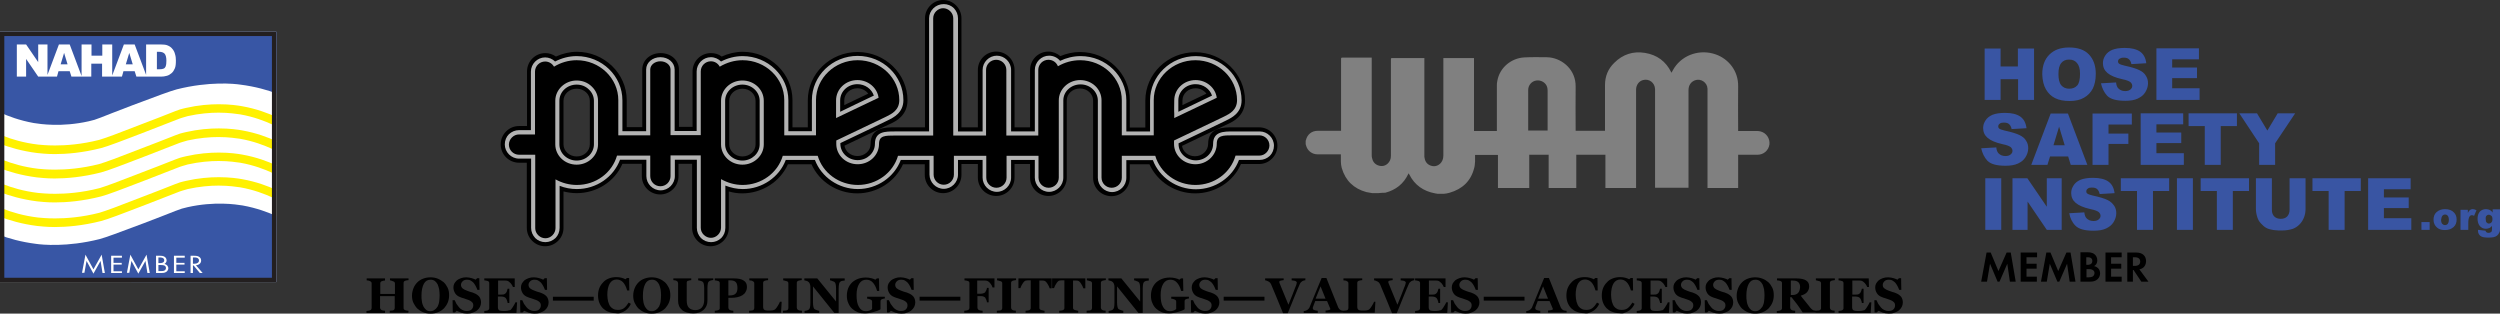
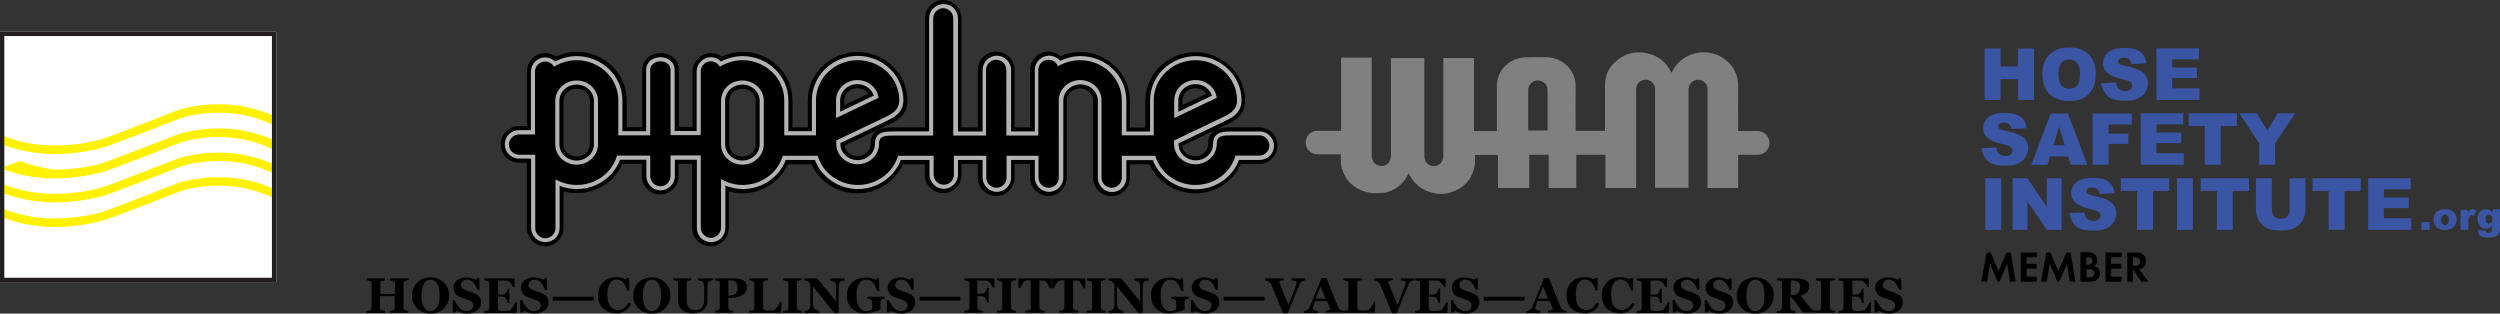
<svg xmlns="http://www.w3.org/2000/svg" version="1.1" id="Layer_1" x="0px" y="0px" viewBox="0 0 1158.4 145.3" style="enable-background:new 0 0 1158.4 145.3;" xml:space="preserve">
  <rect x="0" y="0" width="1158.4" height="145.3" fill="#333333" stroke="none" />
  <style type="text/css">
	.st0{fill:#B3B3B3;}
	.st1{fill:#808080;}
	.st2{fill:#FFFFFF;}
	.st3{fill:#3856A5;}
	.st4{fill:#FFF100;}
	.st5{fill:#231F20;}
	.st6{fill:#3955A3;}
</style>
  <path d="M428.6,8.5L428.6,8.5V59h-13.9c-4.5,0-11.3,0-11.3,7.7c0,1.5-0.6,2.9-1.7,3.9c-1.2,1.1-2.7,1.7-4.4,1.7  c-3.1,0-5.6-2.1-6-4.8c2.1-1,20.3-9.7,20.3-9.7l0.9-0.4c2.4-1.1,8-3.8,8-10.9c0-12.3-10.4-22.4-23.1-22.4s-23.1,10-23.1,22.4  c0,0,0,9.7,0,12.5h-7.1V47.5c0-0.1,0-1,0-1v-0.1c0-12.3-10.4-22.4-23.1-22.4c-3.3,0-6.6,0.8-9.7,2.2c-1.4-1.1-3.1-1.6-5-1.6  c-4.7,0-8.5,3.8-8.5,8.5c0,0,0,19.5,0,25.7h-6.3V32.2c0-4.3-3.7-7.6-8.5-7.6c-4.8,0-8.5,3.3-8.5,7.6v26.7h-7.2V47.5c0-0.1,0-1,0-1  v-0.1c0-12.3-10.4-22.4-23.1-22.4c-3.3,0-6.6,0.8-9.7,2.2c-1.4-1-3.1-1.6-4.9-1.6c-4.7,0-8.5,3.8-8.5,8.5v12.6l0,0  c0,0.2,0,0.5,0,0.6c0,0,0,8.2,0,12.1h-3.7c-2.3,0-4.4,0.9-6,2.5c-1.6,1.6-2.5,3.7-2.5,6c0,4.7,3.8,8.5,8.5,8.5h3.6v30.2  c0,2.3,0.9,4.4,2.5,6c1.6,1.6,3.7,2.5,6,2.5s4.4-0.9,6-2.5s2.5-3.7,2.5-6V88.7c2,0.5,4,0.8,6.1,0.8c9.3,0,17.7-5.4,21.2-13.6h9v5.7  c0,4.7,3.8,8.5,8.5,8.5c4.7,0,8.5-3.8,8.5-8.5v-5.7h6.3v29.7c0,2.3,0.9,4.4,2.5,6s3.7,2.5,6,2.5c2.3,0,4.4-0.9,6-2.5s2.5-3.7,2.5-6  V88.7c2,0.6,4.1,0.9,6.2,0.9c9.2,0,17.6-5.4,21.2-13.5H376c3.6,8.1,12,13.5,21.2,13.5c9.2,0,17.6-5.4,21.2-13.5h10.1V81  c0,4.7,3.8,8.5,8.5,8.5s8.5-3.8,8.5-8.5v-5h7.6v6.3c0,4.7,3.8,8.5,8.5,8.5s8.5-3.8,8.5-8.5V76h7.2v6.3c0,4.7,3.8,8.5,8.5,8.5  s8.5-3.8,8.5-8.5V46.5c0-3.1,2.8-5.5,6.1-5.5c3.4,0,6.1,2.5,6.1,5.6v35.8c0,4.7,3.8,8.5,8.5,8.5c4.7,0,8.5-3.8,8.5-8.5  c0,0,0-3.9,0-6.3h9.1c3.6,8.1,12,13.5,21.2,13.5c9.3,0,17.7-5.4,21.2-13.6h8.4c2.3,0,4.4-0.9,6-2.5c1.6-1.6,2.5-3.7,2.5-6  c0-4.7-3.8-8.5-8.5-8.5h-12.3c-4.2,0-11.3,0-11.3,7.7c0,3.1-2.7,5.7-6.1,5.7c-3.1,0-5.6-2.1-6-4.8c2.1-1,20.3-9.7,20.3-9.7l0.9-0.4  c2.4-1.1,8-3.8,8-10.9c0-12.3-10.4-22.4-23.1-22.4s-23.1,10-23.1,22.4c0,0,0,9.7,0,12.5h-7.2V46.5c0-12.4-10.4-22.4-23.1-22.4  c-3.1,0-6.2,0.7-9.1,1.9c-1.5-1.3-3.5-2.1-5.5-2.1c-4.7,0-8.5,3.8-8.5,8.5v1.4V59h-7.2V32.4c0-4.7-3.8-8.5-8.5-8.5s-8.5,3.8-8.5,8.5  c0,0,0,20.2,0,26.6h-7.6V8.5c0-2.3-0.9-4.4-2.5-6S439.3,0,437,0C432.5,0,428.6,3.8,428.6,8.5 M261.1,66.9V52.8v-6.1  c0-3.1,2.7-5.6,6.1-5.6c1.7,0,3.2,0.6,4.4,1.7c1.1,1,1.7,2.4,1.7,3.9c0,0.1,0,0.6,0,0.6v19c0,0,0,0.5,0,0.6c0,3.1-2.7,5.6-6.1,5.6  C263.9,72.5,261.1,70,261.1,66.9 M337.9,66.9V52.8v-6.1c0-3.1,2.7-5.6,6.1-5.6c3.4,0,6.1,2.5,6.1,5.6c0,0.1,0,0.6,0,0.6v19  c0,0,0,0.5,0,0.6c0,3.1-2.7,5.6-6.1,5.6C340.7,72.5,337.9,70,337.9,66.9 M391.2,46.5c0-3.1,2.7-5.6,6.1-5.6c2,0,3.9,1,5,2.5  c-2.5,1.2-9.8,4.7-11.1,5.3C391.2,47.6,391.2,46.5,391.2,46.5 M547.9,46.5c0-3.1,2.7-5.6,6.1-5.6c2,0,3.9,1,5,2.5  c-2.2,1.1-7.9,3.8-11.1,5.3C547.9,47.6,547.9,46.5,547.9,46.5" />
  <path class="st0" d="M430.5,8.5L430.5,8.5v52.4h-15.8c-4.6,0-9.3,0-9.3,5.8c0,4.1-3.6,7.5-8,7.5s-8-3.4-8-7.5v-0.1c0,0,0-0.2,0-0.3  c2-0.9,21.5-10.3,21.5-10.3l0.8-0.4c2.2-1.1,6.9-3.3,6.9-9.2c0-11.3-9.5-20.5-21.2-20.5c-11.7,0-21.2,9.2-21.2,20.5  c0,0,0,11.5,0,14.4h-10.9V47.5c0-0.1,0-1,0-1l0,0c0-11.3-9.5-20.5-21.2-20.5c-3.5,0-6.9,0.9-10,2.5c-1.2-1.2-2.9-2-4.7-2  c-3.6,0-6.6,3-6.6,6.6v27.6h-10.2V32.2c0-3.2-2.9-5.7-6.6-5.7s-6.6,2.5-6.6,5.7v28.6h-11V47.5c0-0.1,0-1,0-1l0,0  c0-11.3-9.5-20.5-21.2-20.5c-3.5,0-6.9,0.9-10,2.5c-1.2-1.2-2.9-1.9-4.6-1.9c-3.6,0-6.6,3-6.6,6.6v12.6v0.6c0,0,0,9.7,0,13.9h-5.5  c-1.8,0-3.4,0.7-4.7,1.9c-1.2,1.2-1.9,2.9-1.9,4.7c0,3.6,3,6.6,6.6,6.6h5.6v32.1c0,1.8,0.7,3.4,1.9,4.7c1.2,1.2,2.9,1.9,4.7,1.9  s3.4-0.7,4.7-1.9c1.2-1.2,1.9-2.9,1.9-4.7V86.1c2.5,1,5.2,1.5,8,1.5c9,0,17-5.5,20-13.6h12.2v7.6c0,3.6,3,6.6,6.6,6.6s6.6-3,6.6-6.6  V74h10.2v31.6c0,1.8,0.7,3.4,1.9,4.7c1.2,1.2,2.9,1.9,4.7,1.9c1.8,0,3.4-0.7,4.7-1.9c1.2-1.2,1.9-2.9,1.9-4.7V86  c2.6,1,5.3,1.6,8.1,1.6c8.9,0,16.9-5.5,19.9-13.5h13.5c3,8,11,13.5,19.9,13.5s16.9-5.5,19.9-13.5h13.3v6.8c0,3.6,3,6.6,6.6,6.6  s6.6-3,6.6-6.6v-6.8h11.4v8.2c0,3.6,3,6.6,6.6,6.6s6.6-3,6.6-6.6v-8.2h11v8.2c0,3.6,3,6.6,6.6,6.6s6.6-3,6.6-6.6V46.5  c0-4.1,3.6-7.4,8-7.4s8,3.4,8,7.5v35.8c0,3.6,3,6.6,6.6,6.6c3.6,0,6.6-3,6.6-6.6c0,0,0-5.3,0-8.2h12.3c3,8,11,13.5,19.9,13.5  c9,0,17-5.5,20-13.6h9.6c1.8,0,3.4-0.7,4.7-1.9c1.2-1.2,1.9-2.9,1.9-4.7c0-3.6-3-6.6-6.6-6.6h-12.3c-4.4,0-9.3,0-9.3,5.8  c0,4.2-3.6,7.6-8,7.6c-4.4,0-8-3.4-8-7.5v-0.1c0,0,0-0.2,0-0.3c2-0.9,21.5-10.3,21.5-10.3l0.8-0.4c2.2-1.1,6.9-3.3,6.9-9.2  c0-11.3-9.5-20.5-21.2-20.5s-21.2,9.2-21.2,20.5c0,0,0,11.5,0,14.4h-11V46.5c0-11.3-9.5-20.5-21.2-20.5c-3.3,0-6.6,0.8-9.5,2.2  c-1.2-1.5-3.1-2.4-5.1-2.4c-3.6,0-6.6,3-6.6,6.6v1.4v27.1h-11V32.4c0-3.6-3-6.6-6.6-6.6s-6.6,3-6.6,6.6c0,0,0,21.8,0,28.5h-11.4V8.5  c0-1.8-0.7-3.4-1.9-4.7c-1.2-1.2-2.9-1.9-4.7-1.9C433.5,1.9,430.5,4.9,430.5,8.5 M259.2,46.7c0-4.2,3.6-7.5,8-7.5  c2.2,0,4.2,0.8,5.7,2.3c1.5,1.4,2.3,3.3,2.3,5.2c0,0.1,0,0.6,0,0.6v19c0,0,0,0.5,0,0.6c0,4.1-3.6,7.5-8,7.5s-8-3.4-8-7.5l0,0  c0-0.3,0-14.1,0-14.1V46.7z M336,46.7c0-4.2,3.6-7.5,8-7.5s8,3.4,8,7.5c0,0.1,0,0.6,0,0.6v19c0,0,0,0.5,0,0.6c0,4.1-3.6,7.5-8,7.5  s-8-3.4-8-7.5l0,0c0-0.3,0-14.1,0-14.1V46.7z M389.3,46.5c0-4.2,3.6-7.5,8-7.5c3.5,0,6.6,2.2,7.6,5.3c-2.3,1.1-14.5,6.9-15.6,7.5  C389.3,50.4,389.3,46.5,389.3,46.5 M546,46.5c0-4.2,3.6-7.5,8-7.5c3.5,0,6.6,2.2,7.6,5.3c-2,1-11.9,5.7-15.6,7.5  C546,50.4,546,46.5,546,46.5" />
  <path d="M432.4,8.5L432.4,8.5v54.3h-17.7c-4.6,0-7.4,0-7.4,3.9c0,5.2-4.4,9.4-9.9,9.4s-9.9-4.2-9.9-9.4v-0.1c0,0,0-0.7,0-1.5  c2-1,22.6-10.8,22.6-10.8l0.8-0.4c2.2-1.1,5.8-2.8,5.8-7.5c0-10.2-8.6-18.5-19.3-18.5c-10.6,0-19.3,8.3-19.3,18.5c0,0,0,13.3,0,16.3  h-14.7V47.4c0-0.2,0-1,0-1c0-10.2-8.7-18.5-19.3-18.5c-3.8,0-7.4,1.1-10.6,3c-0.8-1.5-2.3-2.5-4.1-2.5c-2.6,0-4.7,2.1-4.7,4.7v29.5  h-14V32.2c0-2.1-2.1-3.8-4.7-3.8c-2.6,0-4.7,1.7-4.7,3.8v30.5h-14.8V47.4c0-0.2,0-1,0-1c0-10.2-8.7-18.5-19.3-18.5  c-3.8,0-7.4,1.1-10.5,3c-0.8-1.4-2.3-2.4-4.1-2.4c-2.6,0-4.7,2.1-4.7,4.7v12.6c0,0.1,0,0.7,0,0.7s0,12.7,0,15.8h-7.4  c-1.3,0-2.4,0.5-3.3,1.4c-0.9,0.9-1.4,2.1-1.4,3.3c0,2.6,2.1,4.7,4.7,4.7h7.5v34c0,1.3,0.5,2.4,1.4,3.3c0.9,0.9,2.1,1.4,3.3,1.4  c1.3,0,2.4-0.5,3.3-1.4c0.9-0.9,1.4-2.1,1.4-3.3V83.1c3,1.7,6.4,2.6,9.9,2.6c8.8,0,16.3-5.6,18.6-13.6h15.4v9.5  c0,2.6,2.1,4.7,4.7,4.7s4.7-2.1,4.7-4.7V72h14v33.5c0,1.3,0.5,2.4,1.4,3.3s2.1,1.4,3.3,1.4c1.3,0,2.4-0.5,3.3-1.4  c0.9-0.9,1.4-2.1,1.4-3.3V83c3,1.7,6.4,2.7,10,2.7c8.7,0,16.3-5.6,18.6-13.5h16.2c2.3,7.9,9.9,13.5,18.6,13.5s16.3-5.6,18.6-13.5  h16.5v8.7c0,2.6,2.1,4.7,4.7,4.7s4.7-2.1,4.7-4.7v-8.7h15v10.1c0,2.6,2.1,4.7,4.7,4.7s4.7-2.1,4.7-4.7V72.2h14.8v10.1  c0,2.6,2.1,4.7,4.7,4.7s4.7-2.1,4.7-4.7V46.5c0-5.2,4.5-9.4,9.9-9.4c5.5,0,9.9,4.2,9.9,9.4v35.8c0,2.6,2.1,4.7,4.7,4.7  c2.6,0,4.7-2.1,4.7-4.7c0,0,0-7.4,0-10.1h15.5c2.3,7.9,9.9,13.5,18.6,13.5c8.8,0,16.3-5.6,18.6-13.6h11c1.3,0,2.4-0.5,3.3-1.4  c0.9-0.9,1.4-2.1,1.4-3.3c0-2.6-2.1-4.7-4.7-4.7h-12.3c-4.5,0-7.4,0-7.4,3.9c0,5.2-4.4,9.5-9.9,9.5s-9.9-4.2-9.9-9.4v-0.1  c0,0,0-0.7,0-1.5c2-1,22.6-10.8,22.6-10.8l0.8-0.4c2.2-1.1,5.8-2.8,5.8-7.5c0-10.2-8.7-18.5-19.3-18.5c-10.6,0-19.3,8.3-19.3,18.5  c0,0,0,13.3,0,16.3h-14.8V46.5c0-10.3-8.7-18.6-19.3-18.6c-3.7,0-7.2,1-10.3,2.8c-0.7-1.8-2.4-3-4.4-3c-2.6,0-4.7,2.1-4.7,4.7v1.4  v29h-14.8V32.4c0-2.6-2.1-4.7-4.7-4.7s-4.7,2.1-4.7,4.7c0,0,0,27,0,30.4h-15.2V8.5c0-1.3-0.5-2.4-1.4-3.3s-2.1-1.4-3.3-1.4  C434.6,3.8,432.4,5.9,432.4,8.5 M257.3,46.7c0-5.2,4.5-9.4,9.9-9.4c2.7,0,5.2,1,7,2.8c1.9,1.8,2.9,4.1,2.9,6.6v0.7v18.9v0.6  c0,5.2-4.5,9.4-9.9,9.4c-5.5,0-9.9-4.2-9.9-9.4v-0.1v-14V46.7 M334.1,46.7c0-5.2,4.4-9.4,9.9-9.4s9.9,4.2,9.9,9.4v0.7v18.9v0.6  c0,5.2-4.5,9.4-9.9,9.4c-5.5,0-9.9-4.2-9.9-9.4v-0.1v-14V46.7 M387.4,46.5c0-5.2,4.4-9.4,9.9-9.4c5,0,9.2,3.6,9.8,8.2  c-1.9,0.9-15.7,7.5-19.7,9.4v-2.1V46.5 M544.1,46.5c0-5.2,4.4-9.4,9.9-9.4c5,0,9.2,3.6,9.8,8.2c-1.9,0.9-15.7,7.5-19.7,9.4v-2.1  C544,52.6,544.1,46.5,544.1,46.5" />
  <g>
    <path class="st1" d="M638.6,89.5c-0.9,0-1.8,0-2.7,0c-0.9-0.2-1.9-0.3-2.8-0.5c-5.8-1.6-9.7-5.3-11.4-11.2   c-0.5-1.8-0.4-3.7-0.4-5.6c0-0.2,0-0.5,0-0.7c-0.3,0-0.5,0-0.7,0c-3.4,0-6.8,0-10.2,0c-2.3,0-4.4-1.5-5.1-3.7   c-0.1-0.3-0.2-0.6-0.3-1c0-0.5,0-1.1,0-1.6c0-0.1,0.1-0.1,0.1-0.2c0.6-2.7,2.7-4.4,5.5-4.4c3.4,0,6.8,0,10.2,0c0.2,0,0.4,0,0.6,0   c0-0.3,0-0.5,0-0.8c0-10.8,0-21.7,0-32.5c0-0.5,0.1-0.6,0.6-0.6c4.3,0,8.7,0,13,0c0.2,0,0.4,0,0.6,0c0,0.3,0,0.5,0,0.8   c0,14.7,0,29.5,0,44.2c0,0.4,0,0.9,0.1,1.3c0.3,1.7,1.2,3,2.8,3.6c1.6,0.6,3.1,0.4,4.4-0.7c1.1-1,1.6-2.2,1.6-3.7   c0-14.9,0-29.8,0-44.7c0-0.5,0.1-0.6,0.6-0.6c4.8,0,9.6,0,14.3,0c0.2,0,0.4,0,0.6,0c0,0.3,0,0.5,0,0.7c0,14.8,0,29.6,0,44.3   c0,0.3,0,0.5,0,0.8c0.2,1.8,1,3.2,2.6,3.9c1.6,0.7,3.2,0.5,4.5-0.6c1.2-1,1.7-2.4,1.7-3.9c0-14.8,0-29.7,0-44.5c0-0.2,0-0.4,0-0.7   c4.8,0,9.5,0,14.2,0c0,5.7,0,11.3,0,16.9s0,11.2,0,16.9c3.6,0,7,0,10.6,0c0-0.2,0-0.5,0-0.7c0-6.8,0-13.5,0-20.3   c0-0.7,0-1.5,0.2-2.2c1.1-6.3,6.6-10.6,12.5-10.9c3.3-0.2,6.7-0.1,10.1-0.1c0.6,0,1.1,0.1,1.7,0.1c6.3,0.8,12.1,6,12,13.5   c-0.1,6.6,0,13.3,0,19.9c0,0.2,0,0.4,0,0.6c4.6,0,9,0,13.6,0c0-0.2,0-0.4,0-0.6c0-6.9,0-13.7,0-20.6c0-4,1.4-7.5,4.3-10.3   c3.9-3.9,8.7-5.5,14.2-4.6c5.6,0.9,9.7,3.9,12.2,9c0,0.1,0.1,0.2,0.1,0.2c0.5-0.8,0.9-1.7,1.4-2.4c4.1-6.1,12-8.6,19.1-6.1   c6,2.1,10.5,7.7,10.4,14.7c-0.1,6.7,0,13.4,0,20.1c0,0.2,0,0.4,0,0.7c0.3,0,0.5,0,0.6,0c2.8,0,5.6,0,8.4,0c0.5,0,0.9,0.1,1.4,0.2   c2.7,0.7,4.4,3.3,4.1,6c-0.4,2.8-2.7,4.8-5.5,4.8s-5.6,0-8.4,0c-0.2,0-0.4,0-0.6,0c0,5.2,0,10.3,0,15.4c-4.7,0-9.4,0-14.2,0   c0-0.3,0-0.5,0-0.7c0-14.8,0-29.7,0-44.5c0-0.3,0-0.5,0-0.8c-0.1-2.9-3.1-4.9-5.8-3.9c-1.9,0.7-3,2.4-3,4.5c0,14.9,0,29.8,0,44.6   c0,0.2,0,0.5,0,0.7c-5.2,0-10.3,0-15.5,0c0-0.3,0-0.5,0-0.7c0-14.8,0-29.6,0-44.4c0-0.2,0-0.4,0-0.6c-0.1-3-2.8-5-5.6-4.2   c-1.9,0.5-3.2,2.3-3.2,4.5c0,14.9,0,29.9,0,44.8c0,0.2,0,0.4,0,0.7c-4.8,0-9.5,0-14.2,0c0-5.1,0-10.2,0-15.4c-4.5,0-9,0-13.5,0   c0,5.1,0,10.2,0,15.4c-4.3,0-8.5,0-12.8,0c0-5.1,0-10.2,0-15.4c-3,0-6,0-9,0c0,5.1,0,10.2,0,15.4c-4.9,0-9.7,0-14.5,0   c0-5.1,0-10.2,0-15.3c-3.6,0-7.1,0-10.6,0c0,1,0,2,0,3c-0.1,1-0.1,2-0.4,3c-1.5,6.1-5.5,9.8-11.4,11.5c-0.9,0.3-1.8,0.4-2.7,0.5   c-0.9,0-1.9,0-2.8,0c-0.4-0.1-0.8-0.1-1.2-0.2c-5.4-1-9.5-3.8-12-8.8c-0.1-0.2-0.2-0.3-0.3-0.5c-0.1,0.1-0.1,0.2-0.1,0.2   c-2.2,4.7-5.8,7.5-10.7,8.8C640.4,89.3,639.5,89.4,638.6,89.5z M717.1,60.5c0-0.2,0-0.3,0-0.4c0-6.1,0-12.1,0-18.2   c0-0.5-0.1-1.1-0.2-1.5c-0.6-2.1-2.8-3.4-5-3.1c-2.2,0.3-3.8,2.2-3.8,4.4c0,6.1,0,12.3,0,18.4c0,0.1,0,0.3,0,0.4   C711.1,60.5,714,60.5,717.1,60.5z" />
  </g>
  <g>
    <path d="M250.3,144.9c0.8-0.3,1.5-0.6,2.1-1.1c0.5-0.4,1-1,1.3-1.6s0.5-1.3,0.5-2c0-1.1-0.3-2-0.8-2.7c-0.6-0.7-1.4-1.3-2.5-1.7   c-0.4-0.2-1-0.4-1.5-0.5s-1.1-0.4-1.7-0.6c-0.9-0.3-1.6-0.7-2.1-1.1c-0.4-0.4-0.7-0.9-0.7-1.6c0-0.7,0.3-1.2,0.8-1.7s1.2-0.7,2-0.7   c0.6,0,1.2,0.1,1.7,0.4c0.5,0.3,0.9,0.6,1.3,1c0.3,0.4,0.7,0.9,1,1.5s0.6,1.2,0.8,1.8h1l-0.1-5.4h-1l-0.7,0.7   c-0.4-0.2-1-0.5-1.8-0.7s-1.6-0.4-2.5-0.4c-0.9,0-1.7,0.1-2.5,0.4c-0.8,0.3-1.4,0.6-1.9,1c-0.5,0.5-0.9,1-1.2,1.5   c-0.3,0.6-0.4,1.2-0.4,1.8c0,1,0.3,1.9,0.8,2.7s1.3,1.4,2.4,1.8c0.5,0.2,1,0.4,1.5,0.5c0.5,0.2,1.1,0.4,1.7,0.6   c1,0.3,1.7,0.7,2.1,1.1c0.5,0.4,0.7,0.9,0.7,1.6c0,0.8-0.3,1.4-0.8,1.9s-1.3,0.7-2.3,0.7c-0.8,0-1.4-0.2-2-0.5   c-0.6-0.3-1.1-0.7-1.5-1.2c-0.4-0.5-0.8-1-1.2-1.6c-0.3-0.6-0.6-1.2-0.8-1.7h-1l0.1,5.7h1l0.8-0.8c0.6,0.3,1.3,0.6,2.1,0.9   c0.8,0.2,1.7,0.4,2.7,0.4C248.6,145.3,249.5,145.2,250.3,144.9z M238.5,129h-14.1v0.9c0.2,0,0.4,0.1,0.8,0.1   c0.4,0.1,0.6,0.2,0.8,0.2c0.3,0.1,0.5,0.3,0.6,0.5c0.1,0.2,0.1,0.4,0.1,0.7v11.2c0,0.3,0,0.5-0.1,0.7c-0.1,0.2-0.3,0.3-0.6,0.5   c-0.1,0.1-0.4,0.1-0.8,0.2c-0.4,0-0.6,0.1-0.8,0.1v0.9h14.9l0.3-4.9h-0.8c-0.1,0.4-0.4,0.9-0.9,1.7c-0.4,0.7-0.8,1.3-1.2,1.7   c-0.1,0.1-0.3,0.3-0.6,0.3c-0.3,0-0.6,0.1-0.9,0.2c-0.3,0-0.6,0.1-1,0.1c-0.4,0-0.7,0-0.9,0c-0.6,0-1,0-1.3-0.1   c-0.3,0-0.6-0.1-0.8-0.3c-0.2-0.1-0.3-0.4-0.4-0.6c-0.1-0.2-0.1-0.7-0.1-1.1v-4.6h1.6c0.4,0,0.8,0.1,1.2,0.2   c0.4,0.1,0.6,0.3,0.9,0.6c0.2,0.2,0.3,0.5,0.5,1s0.3,0.9,0.3,1.2h0.8v-6.6h-0.8c-0.1,0.3-0.2,0.7-0.3,1.1c-0.2,0.4-0.3,0.7-0.5,0.9   c-0.3,0.3-0.6,0.5-0.9,0.6c-0.3,0.1-0.7,0.1-1.1,0.1h-1.6V130h2.3c0.3,0,0.6,0,1,0s0.7,0,0.9,0.1c0.5,0.1,1,0.5,1.6,1.1   c0.5,0.6,0.9,1.2,1.1,1.8h0.8V129z M219,144.9c0.8-0.3,1.5-0.6,2.1-1.1c0.5-0.4,1-1,1.3-1.6c0.3-0.6,0.5-1.3,0.5-2   c0-1.1-0.3-2-0.8-2.7c-0.6-0.7-1.4-1.3-2.5-1.7c-0.4-0.2-1-0.4-1.5-0.5s-1.1-0.4-1.7-0.6c-0.9-0.3-1.6-0.7-2.1-1.1   c-0.4-0.4-0.7-0.9-0.7-1.6c0-0.7,0.3-1.2,0.8-1.7s1.2-0.7,2-0.7c0.6,0,1.2,0.1,1.7,0.4c0.5,0.3,0.9,0.6,1.3,1   c0.3,0.4,0.7,0.9,1,1.5c0.3,0.6,0.6,1.2,0.8,1.8h1l-0.1-5.4h-1l-0.7,0.7c-0.4-0.2-1-0.5-1.8-0.7s-1.6-0.4-2.5-0.4   c-0.9,0-1.7,0.1-2.5,0.4c-0.8,0.3-1.4,0.6-1.9,1c-0.5,0.5-0.9,1-1.2,1.5c-0.3,0.6-0.4,1.2-0.4,1.8c0,1,0.3,1.9,0.8,2.7   s1.3,1.4,2.4,1.8c0.5,0.2,1,0.4,1.5,0.5c0.5,0.2,1.1,0.4,1.7,0.6c1,0.3,1.7,0.7,2.1,1.1c0.5,0.4,0.7,0.9,0.7,1.6   c0,0.8-0.3,1.4-0.8,1.9s-1.3,0.7-2.3,0.7c-0.8,0-1.4-0.2-2-0.5c-0.6-0.3-1.1-0.7-1.5-1.2c-0.4-0.5-0.8-1-1.2-1.6   c-0.3-0.6-0.6-1.2-0.8-1.7h-1l0.1,5.7h1l0.8-0.8c0.6,0.3,1.3,0.6,2.1,0.9c0.8,0.2,1.7,0.4,2.7,0.4   C217.3,145.3,218.2,145.2,219,144.9z M201.3,143.6c-0.5,0.4-1.2,0.6-1.9,0.6c-0.8,0-1.4-0.2-1.9-0.6c-0.5-0.4-0.9-0.9-1.3-1.6   c-0.3-0.7-0.6-1.4-0.7-2.3c-0.2-0.9-0.2-1.8-0.2-2.8c0-2.3,0.4-4.1,1.1-5.4c0.7-1.3,1.7-1.9,3.1-1.9c0.8,0,1.4,0.2,2,0.6   c0.5,0.4,1,1,1.3,1.6c0.3,0.7,0.5,1.5,0.7,2.3c0.1,0.9,0.2,1.8,0.2,2.7c0,1.1-0.1,2.1-0.2,2.9c-0.1,0.9-0.4,1.6-0.7,2.3   C202.3,142.8,201.8,143.3,201.3,143.6z M202.8,129.1c-1-0.4-2.2-0.6-3.3-0.6c-1.2,0-2.3,0.2-3.4,0.6c-1.1,0.4-2,1-2.7,1.7   c-0.8,0.8-1.4,1.7-1.8,2.7c-0.4,1-0.7,2.2-0.7,3.5c0,1.2,0.2,2.4,0.7,3.4s1.1,1.9,1.8,2.6c0.8,0.7,1.7,1.3,2.7,1.7s2.1,0.6,3.3,0.6   c1.4,0,2.7-0.2,3.7-0.7c1-0.4,1.9-1,2.7-1.8c0.7-0.8,1.3-1.7,1.7-2.7c0.4-1,0.6-2.1,0.6-3.3c0-1.3-0.2-2.5-0.7-3.5   s-1.1-1.9-1.9-2.6C204.7,130.1,203.8,129.5,202.8,129.1z M189.3,144c-0.2,0-0.5-0.1-0.8-0.1c-0.3-0.1-0.6-0.1-0.8-0.2   c-0.3-0.1-0.5-0.3-0.6-0.5c-0.1-0.2-0.1-0.4-0.1-0.7v-11.2c0-0.2,0-0.5,0.1-0.7c0.1-0.2,0.3-0.4,0.6-0.5c0.2-0.1,0.5-0.1,0.8-0.2   c0.3,0,0.6-0.1,0.8-0.1V129h-8.6v0.9c0.2,0,0.5,0.1,0.8,0.2c0.3,0.1,0.6,0.2,0.8,0.3c0.3,0.1,0.5,0.3,0.6,0.5s0.1,0.4,0.1,0.7v4.6   h-6.8v-4.7c0-0.2,0-0.5,0.1-0.7c0.1-0.2,0.3-0.4,0.6-0.5c0.2-0.1,0.4-0.1,0.7-0.2c0.3-0.1,0.6-0.1,0.8-0.1v-1h-8.5v0.9   c0.2,0,0.4,0.1,0.8,0.1c0.4,0.1,0.6,0.2,0.8,0.3c0.3,0.1,0.5,0.3,0.6,0.5c0.1,0.2,0.1,0.4,0.1,0.7v11.2c0,0.3-0.1,0.5-0.2,0.7   c-0.1,0.2-0.3,0.3-0.6,0.4c-0.2,0.1-0.4,0.1-0.8,0.2c-0.4,0-0.6,0.1-0.8,0.1v0.9h8.6v-1c-0.2,0-0.5-0.1-0.8-0.1   c-0.3-0.1-0.6-0.1-0.7-0.2c-0.3-0.1-0.4-0.3-0.6-0.5c-0.1-0.2-0.2-0.4-0.2-0.7v-5.3h6.8v5.5c0,0.3-0.1,0.5-0.2,0.7   c-0.1,0.2-0.3,0.3-0.6,0.4c-0.1,0.1-0.4,0.1-0.7,0.1c-0.4,0-0.6,0.1-0.8,0.1v0.9h8.6L189.3,144L189.3,144z" />
    <rect x="256.2" y="137.5" width="18.9" height="1.8" />
    <path d="M420.2,144.9c0.8-0.3,1.5-0.6,2.1-1.1c0.5-0.4,1-1,1.3-1.6c0.3-0.6,0.5-1.3,0.5-2c0-1.1-0.3-2-0.8-2.7   c-0.6-0.7-1.4-1.3-2.5-1.7c-0.4-0.2-1-0.4-1.5-0.5s-1.1-0.4-1.7-0.6c-0.9-0.3-1.6-0.7-2.1-1.1c-0.4-0.4-0.7-0.9-0.7-1.6   c0-0.7,0.3-1.2,0.8-1.7s1.2-0.7,2-0.7c0.6,0,1.2,0.1,1.7,0.4c0.5,0.3,0.9,0.6,1.3,1c0.3,0.4,0.7,0.9,1,1.5c0.3,0.6,0.6,1.2,0.8,1.8   h1l-0.1-5.4h-1l-0.7,0.7c-0.4-0.2-1-0.5-1.8-0.7c-0.8-0.2-1.6-0.4-2.5-0.4s-1.7,0.1-2.5,0.4c-0.8,0.3-1.4,0.6-1.9,1   c-0.5,0.5-0.9,1-1.2,1.5c-0.3,0.6-0.4,1.2-0.4,1.8c0,1,0.3,1.9,0.8,2.7s1.3,1.4,2.4,1.8c0.5,0.2,1,0.4,1.5,0.5   c0.5,0.2,1.1,0.4,1.7,0.6c1,0.3,1.7,0.7,2.1,1.1c0.5,0.4,0.7,0.9,0.7,1.6c0,0.8-0.3,1.4-0.8,1.9s-1.3,0.7-2.3,0.7   c-0.8,0-1.4-0.2-2-0.5s-1.1-0.7-1.5-1.2s-0.8-1-1.2-1.6c-0.3-0.6-0.6-1.2-0.8-1.7h-1l0.1,5.7h1l0.8-0.8c0.6,0.3,1.3,0.6,2.1,0.9   c0.8,0.2,1.7,0.4,2.7,0.4C418.6,145.3,419.5,145.2,420.2,144.9z M410,137.5h-8.2v0.9c0.2,0,0.5,0.1,0.8,0.1   c0.3,0.1,0.6,0.2,0.8,0.3c0.3,0.1,0.5,0.3,0.6,0.5s0.1,0.4,0.1,0.7v3.2c-0.3,0.3-0.7,0.5-1.2,0.7s-1.1,0.3-1.7,0.3   c-1.4,0-2.5-0.7-3.2-2c-0.8-1.3-1.1-3.1-1.1-5.5c0-2.2,0.4-3.9,1.2-5.2c0.8-1.3,1.9-1.9,3.3-1.9c1.2,0,2.2,0.4,3,1.3   c0.8,0.8,1.5,2.1,2,3.9h1l-0.1-5.8h-1l-0.7,0.6c-0.5-0.3-1.1-0.5-1.9-0.7c-0.8-0.2-1.6-0.3-2.5-0.3c-1.3,0-2.5,0.2-3.6,0.6   s-2,1-2.8,1.7c-0.8,0.8-1.4,1.7-1.8,2.7c-0.4,1.1-0.6,2.2-0.6,3.4c0,1.3,0.2,2.5,0.7,3.5c0.4,1,1,1.9,1.8,2.6   c0.8,0.7,1.6,1.2,2.6,1.6s2.1,0.5,3.2,0.5c1.2,0,2.6-0.2,4-0.6c1.5-0.4,2.6-0.8,3.3-1.3c0-0.3,0-0.6,0-0.8s0-0.5,0-0.9v-1.8   c0-0.2,0-0.5,0.1-0.7s0.3-0.4,0.6-0.5c0.3-0.1,0.5-0.1,0.7-0.2c0.2,0,0.4-0.1,0.6-0.1L410,137.5L410,137.5z M391.4,129h-6.8v0.9   c0.3,0,0.6,0.1,1,0.3c0.4,0.1,0.7,0.3,1,0.4c0.3,0.2,0.5,0.6,0.6,1c0.1,0.5,0.2,1.2,0.2,2.1v6l-8.7-10.7h-6v0.9   c0.4,0.1,0.8,0.2,1.2,0.3c0.3,0.1,0.6,0.3,0.9,0.6c0.2,0.2,0.4,0.5,0.5,0.9c0.1,0.3,0.2,0.7,0.2,1.1v7.5c0,1-0.1,1.8-0.2,2.2   s-0.3,0.8-0.6,1c-0.3,0.2-0.6,0.3-0.9,0.4c-0.4,0.1-0.7,0.1-1,0.2v0.9h6.8v-1c-0.3,0-0.6-0.1-1.1-0.3c-0.4-0.1-0.8-0.3-1-0.4   c-0.3-0.2-0.5-0.6-0.6-1.1s-0.2-1.2-0.2-2.1v-7.4l9.9,12.3h2v-11.3c0-0.9,0.1-1.7,0.2-2.2s0.3-0.8,0.6-1c0.3-0.2,0.7-0.4,1.1-0.4   c0.4,0,0.7-0.1,0.9-0.1V129L391.4,129z M371.7,144c-0.2,0-0.5-0.1-0.9-0.1s-0.6-0.1-0.8-0.2c-0.3-0.1-0.5-0.3-0.6-0.5   s-0.2-0.4-0.2-0.7v-11.2c0-0.3,0-0.5,0.1-0.7s0.3-0.4,0.6-0.5c0.2-0.1,0.5-0.1,0.8-0.2c0.3-0.1,0.6-0.1,0.8-0.1V129h-8.6v0.9   c0.3,0,0.6,0.1,0.9,0.2s0.6,0.2,0.8,0.2c0.3,0.1,0.5,0.3,0.6,0.5s0.1,0.4,0.1,0.7v11.2c0,0.3-0.1,0.5-0.2,0.7   c-0.1,0.2-0.3,0.3-0.6,0.4c-0.1,0.1-0.4,0.1-0.8,0.1s-0.7,0.1-0.9,0.1v0.9h8.8V144H371.7z M361.4,139.8c-0.2,0.6-0.6,1.2-1,1.9   s-0.8,1.2-1.2,1.6c-0.2,0.2-0.6,0.4-1.2,0.5s-1.1,0.1-1.7,0.1c-0.6,0-1.1,0-1.4-0.1c-0.3,0-0.6-0.1-0.8-0.3   c-0.2-0.1-0.3-0.3-0.4-0.6s-0.1-0.7-0.1-1.2v-10.4c0-0.3,0-0.5,0.1-0.7s0.3-0.4,0.6-0.5c0.2-0.1,0.5-0.1,0.8-0.2   c0.3,0,0.6-0.1,0.8-0.1V129h-8.7v0.9c0.2,0,0.5,0.1,0.8,0.1c0.3,0,0.6,0.1,0.8,0.3c0.3,0.1,0.5,0.3,0.6,0.5s0.1,0.4,0.1,0.7v11.2   c0,0.3-0.1,0.5-0.2,0.7s-0.3,0.3-0.6,0.4c-0.1,0-0.3,0.1-0.7,0.1s-0.7,0.1-0.9,0.1v0.9h14.8l0.3-5.1L361.4,139.8L361.4,139.8z    M340.8,136.1c-0.6,0.6-1.6,0.8-2.8,0.8h-0.5v-7h0.9c1.2,0,2.1,0.3,2.6,0.9c0.5,0.6,0.7,1.5,0.7,2.7   C341.7,134.7,341.4,135.6,340.8,136.1z M344.6,130c-1-0.7-2.5-1-4.6-1h-8.8v0.9c0.2,0,0.4,0.1,0.8,0.1c0.3,0.1,0.6,0.2,0.8,0.2   c0.3,0.1,0.5,0.3,0.6,0.5s0.1,0.4,0.1,0.7v11.2c0,0.3,0,0.5-0.1,0.7s-0.3,0.3-0.6,0.4c-0.1,0.1-0.4,0.1-0.7,0.2   c-0.4,0-0.6,0.1-0.9,0.1v0.9h8.6V144c-0.2,0-0.5-0.1-0.8-0.1c-0.3-0.1-0.6-0.1-0.7-0.2c-0.3-0.1-0.5-0.3-0.6-0.5s-0.2-0.4-0.2-0.7   V138h1.3c1.1,0,2-0.1,2.9-0.3s1.6-0.5,2.3-0.9c0.6-0.4,1.2-0.9,1.5-1.6c0.4-0.6,0.6-1.4,0.6-2.3C346.1,131.6,345.6,130.6,344.6,130   z M330.4,129h-6.9v0.9c0.2,0,0.5,0.1,1,0.2c0.5,0.1,0.8,0.3,1,0.4c0.3,0.2,0.5,0.5,0.6,1s0.2,1.2,0.2,2.1v5.4   c0,1.5-0.4,2.7-1.1,3.5s-1.8,1.2-3,1.2c-1.3,0-2.3-0.4-3-1.1c-0.7-0.7-1-1.9-1-3.4v-8c0-0.3,0-0.5,0.1-0.7s0.3-0.4,0.6-0.4   c0.3-0.1,0.5-0.1,0.7-0.2c0.2,0,0.5-0.1,0.7-0.1V129H312v0.8c0.2,0,0.4,0.1,0.7,0.1c0.3,0,0.5,0.1,0.7,0.2c0.3,0.1,0.5,0.3,0.6,0.5   s0.2,0.4,0.2,0.7v8.1c0,1.8,0.6,3.2,1.9,4.3c1.2,1,3,1.5,5.2,1.5c1.9,0,3.5-0.5,4.7-1.6c1.2-1.1,1.8-2.5,1.8-4.2v-5.9   c0-1,0.1-1.7,0.2-2.2s0.3-0.8,0.6-1c0.3-0.2,0.6-0.3,1-0.4c0.4-0.1,0.7-0.1,0.9-0.2V129H330.4z M303.9,143.6   c-0.5,0.4-1.2,0.6-1.9,0.6c-0.8,0-1.4-0.2-1.9-0.6c-0.5-0.4-0.9-0.9-1.3-1.6c-0.3-0.7-0.6-1.4-0.7-2.3c-0.2-0.9-0.2-1.8-0.2-2.8   c0-2.3,0.4-4.1,1.1-5.4c0.7-1.3,1.7-1.9,3.1-1.9c0.8,0,1.4,0.2,2,0.6c0.5,0.4,1,1,1.3,1.6c0.3,0.7,0.5,1.5,0.7,2.3   c0.1,0.9,0.2,1.8,0.2,2.7c0,1.1-0.1,2.1-0.2,2.9c-0.1,0.9-0.4,1.6-0.7,2.3C304.9,142.8,304.4,143.3,303.9,143.6z M305.3,129.1   c-1-0.4-2.2-0.6-3.3-0.6c-1.2,0-2.3,0.2-3.4,0.6c-1.1,0.4-2,1-2.7,1.7c-0.8,0.8-1.4,1.7-1.8,2.7s-0.7,2.2-0.7,3.5   c0,1.2,0.2,2.4,0.7,3.4s1.1,1.9,1.8,2.6c0.8,0.7,1.7,1.3,2.7,1.7s2.1,0.6,3.3,0.6c1.4,0,2.7-0.2,3.7-0.7c1-0.4,1.9-1,2.7-1.8   c0.7-0.8,1.3-1.7,1.7-2.7s0.6-2.1,0.6-3.3c0-1.3-0.2-2.5-0.7-3.5s-1.1-1.9-1.9-2.6C307.3,130.1,306.4,129.5,305.3,129.1z    M287.8,144.9c0.7-0.2,1.4-0.6,2-1c0.5-0.4,1-0.8,1.4-1.3s0.8-1.1,1.1-1.8l-1-0.6c-0.7,1.1-1.4,2-2.2,2.6s-1.7,0.8-2.8,0.8   c-0.7,0-1.4-0.1-2-0.4c-0.6-0.3-1.1-0.7-1.5-1.2c-0.4-0.5-0.7-1.3-1-2.2c-0.2-0.9-0.4-2-0.4-3.2c0-2.2,0.4-4,1.1-5.2   c0.7-1.2,1.8-1.9,3.2-1.9c1.1,0,2.1,0.4,2.9,1.2c0.8,0.8,1.5,2.1,2,3.9h1l-0.1-5.8h-1l-0.7,0.6c-0.5-0.3-1.1-0.5-1.8-0.7   c-0.7-0.2-1.5-0.3-2.4-0.3c-1.2,0-2.4,0.2-3.4,0.6c-1.1,0.4-2,1-2.7,1.8c-0.8,0.8-1.4,1.7-1.8,2.7c-0.4,1-0.6,2.2-0.6,3.4   s0.2,2.4,0.6,3.4c0.4,1,1,1.9,1.7,2.6c0.8,0.7,1.6,1.3,2.6,1.6c1,0.4,2.1,0.6,3.3,0.6C286.3,145.3,287.1,145.2,287.8,144.9z" />
    <path d="M877.8,144.9c0.8-0.3,1.5-0.6,2.1-1.1c0.5-0.4,1-1,1.3-1.6s0.5-1.3,0.5-2c0-1.1-0.3-2-0.8-2.7c-0.6-0.7-1.4-1.3-2.5-1.7   c-0.4-0.2-1-0.4-1.5-0.5c-0.6-0.2-1.1-0.4-1.7-0.6c-0.9-0.3-1.6-0.7-2.1-1.1s-0.7-0.9-0.7-1.6c0-0.7,0.3-1.2,0.8-1.7s1.2-0.7,2-0.7   c0.6,0,1.2,0.1,1.7,0.4s0.9,0.6,1.3,1c0.3,0.4,0.7,0.9,1,1.5s0.6,1.2,0.8,1.8h1l-0.1-5.4h-1l-0.7,0.7c-0.4-0.2-1-0.5-1.8-0.7   s-1.6-0.4-2.5-0.4s-1.7,0.1-2.5,0.4c-0.8,0.3-1.4,0.6-1.9,1c-0.5,0.5-0.9,1-1.2,1.5c-0.3,0.6-0.4,1.2-0.4,1.8c0,1,0.3,1.9,0.8,2.7   s1.3,1.4,2.4,1.8c0.5,0.2,1,0.4,1.5,0.5c0.5,0.2,1.1,0.4,1.7,0.6c1,0.3,1.7,0.7,2.1,1.1c0.5,0.4,0.7,0.9,0.7,1.6   c0,0.8-0.3,1.4-0.8,1.9s-1.3,0.7-2.3,0.7c-0.8,0-1.4-0.2-2-0.5s-1.1-0.7-1.5-1.2s-0.8-1-1.2-1.6c-0.3-0.6-0.6-1.2-0.8-1.7h-1   l0.1,5.7h1l0.8-0.8c0.6,0.3,1.3,0.6,2.1,0.9c0.8,0.2,1.7,0.4,2.7,0.4C876.1,145.3,877,145.2,877.8,144.9z M865.9,129h-14v0.9   c0.2,0,0.4,0.1,0.8,0.1c0.4,0.1,0.6,0.2,0.8,0.2c0.3,0.1,0.5,0.3,0.6,0.5s0.1,0.4,0.1,0.7v11.2c0,0.3,0,0.5-0.1,0.7   s-0.3,0.3-0.6,0.5c-0.1,0.1-0.4,0.1-0.8,0.2c-0.4,0-0.6,0.1-0.8,0.1v0.9h14.9l0.3-4.9h-0.8c-0.1,0.4-0.4,0.9-0.9,1.7   c-0.4,0.7-0.8,1.3-1.2,1.7c-0.1,0.1-0.3,0.3-0.6,0.3c-0.3,0.1-0.6,0.1-0.9,0.2c-0.3,0-0.6,0.1-1,0.1s-0.7,0-0.9,0   c-0.6,0-1,0-1.3-0.1s-0.6-0.1-0.8-0.3c-0.2-0.1-0.3-0.4-0.4-0.6c-0.1-0.3-0.1-0.7-0.1-1.1v-4.6h1.6c0.4,0,0.8,0.1,1.2,0.2   s0.6,0.3,0.9,0.6c0.2,0.2,0.3,0.5,0.5,1s0.3,0.9,0.3,1.2h0.8v-6.6h-0.8c-0.1,0.3-0.2,0.7-0.3,1.1c-0.2,0.4-0.3,0.7-0.5,0.9   c-0.3,0.3-0.6,0.5-0.9,0.6c-0.3,0.1-0.7,0.1-1.1,0.1h-1.6V130h2.3c0.3,0,0.6,0,1,0s0.7,0,0.9,0.1c0.5,0.1,1,0.5,1.6,1.1   c0.5,0.6,0.9,1.2,1.1,1.8h0.8L865.9,129L865.9,129z M850.4,144c-0.2,0-0.5-0.1-0.9-0.1s-0.6-0.1-0.8-0.2c-0.3-0.1-0.5-0.3-0.6-0.5   s-0.2-0.4-0.2-0.7v-11.2c0-0.3,0-0.5,0.1-0.7s0.3-0.4,0.6-0.5c0.2-0.1,0.5-0.1,0.8-0.2c0.3,0,0.6-0.1,0.8-0.1V129h-8.8v0.9   c0.3,0,0.6,0.1,0.9,0.2c0.4,0.1,0.6,0.2,0.8,0.2c0.3,0.1,0.5,0.3,0.6,0.5s0.1,0.4,0.1,0.7v11.2c0,0.3,0,0.5-0.2,0.7   s-0.3,0.3-0.6,0.4c-0.1,0.1-0.4,0.1-0.8,0.1c-0.4,0-0.7,0.1-0.9,0.1v0.9h8.8V144H850.4z M833.1,135.8c-0.6,0.6-1.5,0.9-2.5,0.9   h-0.8V130h0.9c1.1,0,1.9,0.2,2.5,0.7s0.9,1.3,0.9,2.3C834,134.3,833.7,135.2,833.1,135.8z M841.6,144c-0.1,0-0.3,0-0.6-0.1   c-0.3,0-0.5-0.1-0.7-0.1c-0.3-0.1-0.7-0.4-1.1-0.8c-0.4-0.4-0.7-0.8-0.9-1.1c-0.7-0.9-1.4-1.8-2.1-2.6s-1.3-1.6-1.8-2.3   c1.3-0.4,2.3-0.9,2.9-1.6c0.6-0.7,1-1.6,1-2.7c0-1.3-0.5-2.2-1.5-2.8s-2.5-0.9-4.5-0.9h-8.9v0.9c0.2,0,0.4,0.1,0.8,0.1   c0.3,0.1,0.6,0.1,0.8,0.2c0.3,0.1,0.5,0.3,0.6,0.5s0.1,0.4,0.1,0.7v11.2c0,0.3,0,0.5-0.1,0.7s-0.3,0.3-0.6,0.5   c-0.1,0.1-0.4,0.1-0.8,0.2s-0.6,0.1-0.9,0.1v0.9h8.5v-1c-0.2,0-0.5-0.1-0.8-0.1s-0.5-0.1-0.7-0.2c-0.3-0.1-0.5-0.3-0.6-0.5   s-0.2-0.4-0.2-0.7v-4.8h0.6c1,1.3,1.9,2.4,2.6,3.3c0.7,1,1.6,2.2,2.6,3.8h6.1V144H841.6z M815.2,143.6c-0.5,0.4-1.2,0.6-1.9,0.6   c-0.8,0-1.4-0.2-1.9-0.6c-0.5-0.4-0.9-0.9-1.3-1.6c-0.3-0.7-0.6-1.4-0.7-2.3c-0.2-0.9-0.2-1.8-0.2-2.8c0-2.3,0.4-4.1,1.1-5.4   c0.7-1.3,1.7-1.9,3.1-1.9c0.8,0,1.4,0.2,2,0.6c0.5,0.4,1,1,1.3,1.6c0.3,0.7,0.5,1.5,0.7,2.3c0.1,0.9,0.2,1.8,0.2,2.7   c0,1.1-0.1,2.1-0.2,2.9c-0.1,0.9-0.4,1.6-0.7,2.3C816.1,142.8,815.7,143.3,815.2,143.6z M816.6,129.1c-1-0.4-2.2-0.6-3.3-0.6   c-1.2,0-2.3,0.2-3.4,0.6c-1.1,0.4-2,1-2.7,1.7c-0.8,0.8-1.4,1.7-1.8,2.7s-0.7,2.2-0.7,3.5c0,1.2,0.2,2.4,0.7,3.4s1.1,1.9,1.8,2.6   c0.8,0.7,1.7,1.3,2.7,1.7s2.1,0.6,3.3,0.6c1.4,0,2.7-0.2,3.7-0.7c1-0.4,1.9-1,2.7-1.8c0.7-0.8,1.3-1.7,1.7-2.7s0.6-2.1,0.6-3.3   c0-1.3-0.2-2.5-0.7-3.5s-1.1-1.9-1.9-2.6C818.6,130.1,817.7,129.5,816.6,129.1z M799.2,144.9c0.8-0.3,1.5-0.6,2.1-1.1   c0.5-0.4,1-1,1.3-1.6s0.5-1.3,0.5-2c0-1.1-0.3-2-0.8-2.7c-0.6-0.7-1.4-1.3-2.5-1.7c-0.4-0.2-1-0.4-1.5-0.5s-1.1-0.4-1.7-0.6   c-0.9-0.3-1.6-0.7-2.1-1.1c-0.4-0.4-0.7-0.9-0.7-1.6c0-0.7,0.3-1.2,0.8-1.7s1.2-0.7,2-0.7c0.6,0,1.2,0.1,1.7,0.4   c0.5,0.3,0.9,0.6,1.3,1c0.3,0.4,0.7,0.9,1,1.5s0.6,1.2,0.8,1.8h1l-0.1-5.4h-1l-0.7,0.7c-0.4-0.2-1-0.5-1.8-0.7s-1.6-0.4-2.5-0.4   s-1.7,0.1-2.5,0.4c-0.8,0.3-1.4,0.6-1.9,1c-0.5,0.5-0.9,1-1.2,1.5c-0.3,0.6-0.4,1.2-0.4,1.8c0,1,0.3,1.9,0.8,2.7s1.3,1.4,2.4,1.8   c0.5,0.2,1,0.4,1.5,0.5c0.5,0.2,1.1,0.4,1.7,0.6c1,0.3,1.7,0.7,2.1,1.1c0.5,0.4,0.7,0.9,0.7,1.6c0,0.8-0.3,1.4-0.8,1.9   s-1.3,0.7-2.3,0.7c-0.8,0-1.4-0.2-2-0.5s-1.1-0.7-1.5-1.2s-0.8-1-1.2-1.6c-0.3-0.6-0.6-1.2-0.8-1.7h-1l0.1,5.7h1l0.8-0.8   c0.6,0.3,1.3,0.6,2.1,0.9c0.8,0.2,1.7,0.4,2.7,0.4C797.5,145.3,798.4,145.2,799.2,144.9z M784.3,144.9c0.8-0.3,1.5-0.6,2.1-1.1   c0.5-0.4,1-1,1.3-1.6s0.5-1.3,0.5-2c0-1.1-0.3-2-0.8-2.7c-0.6-0.7-1.4-1.3-2.5-1.7c-0.4-0.2-1-0.4-1.5-0.5s-1.1-0.4-1.7-0.6   c-0.9-0.3-1.6-0.7-2.1-1.1c-0.4-0.4-0.7-0.9-0.7-1.6c0-0.7,0.3-1.2,0.8-1.7s1.2-0.7,2-0.7c0.6,0,1.2,0.1,1.7,0.4   c0.5,0.3,0.9,0.6,1.3,1c0.3,0.4,0.7,0.9,1,1.5s0.6,1.2,0.8,1.8h1l-0.1-5.4h-1l-0.7,0.7c-0.4-0.2-1-0.5-1.8-0.7s-1.6-0.4-2.5-0.4   s-1.7,0.1-2.5,0.4c-0.8,0.3-1.4,0.6-1.9,1c-0.5,0.5-0.9,1-1.2,1.5c-0.3,0.6-0.4,1.2-0.4,1.8c0,1,0.3,1.9,0.8,2.7s1.3,1.4,2.4,1.8   c0.5,0.2,1,0.4,1.5,0.5c0.5,0.2,1.1,0.4,1.7,0.6c1,0.3,1.7,0.7,2.1,1.1c0.5,0.4,0.7,0.9,0.7,1.6c0,0.8-0.3,1.4-0.8,1.9   s-1.3,0.7-2.3,0.7c-0.8,0-1.4-0.2-2-0.5s-1.1-0.7-1.5-1.2s-0.8-1-1.2-1.6c-0.3-0.6-0.6-1.2-0.8-1.7h-1l0.1,5.7h1l0.8-0.8   c0.6,0.3,1.3,0.6,2.1,0.9c0.8,0.2,1.7,0.4,2.7,0.4C782.7,145.3,783.6,145.2,784.3,144.9z M772.5,129h-14.1v0.9   c0.2,0,0.4,0.1,0.8,0.1c0.4,0.1,0.6,0.2,0.8,0.2c0.3,0.1,0.5,0.3,0.6,0.5s0.1,0.4,0.1,0.7v11.2c0,0.3,0,0.5-0.1,0.7   s-0.3,0.3-0.6,0.5c-0.1,0.1-0.4,0.1-0.8,0.2c-0.4,0-0.6,0.1-0.8,0.1v0.9h14.9l0.3-4.9h-0.8c-0.1,0.4-0.4,0.9-0.9,1.7   c-0.4,0.7-0.8,1.3-1.2,1.7c-0.1,0.1-0.3,0.3-0.6,0.3s-0.6,0.1-0.9,0.2c-0.3,0-0.6,0.1-1,0.1s-0.7,0-0.9,0c-0.6,0-1,0-1.3-0.1   c-0.3,0-0.6-0.1-0.8-0.3c-0.2-0.1-0.3-0.4-0.4-0.6s-0.1-0.7-0.1-1.1v-4.6h1.6c0.4,0,0.8,0.1,1.2,0.2s0.6,0.3,0.9,0.6   c0.2,0.2,0.3,0.5,0.5,1s0.3,0.9,0.3,1.2h0.8v-6.6h-0.8c-0.1,0.3-0.2,0.7-0.3,1.1c-0.2,0.4-0.3,0.7-0.5,0.9   c-0.3,0.3-0.6,0.5-0.9,0.6c-0.3,0.1-0.7,0.1-1.1,0.1h-1.6V130h2.3c0.3,0,0.6,0,1,0s0.7,0,0.9,0.1c0.5,0.1,1,0.5,1.6,1.1   c0.5,0.6,0.9,1.2,1.1,1.8h0.8V129z M752.9,144.9c0.7-0.2,1.4-0.6,2-1c0.5-0.4,1-0.8,1.4-1.3s0.8-1.1,1.1-1.8l-1-0.6   c-0.7,1.1-1.4,2-2.2,2.6s-1.7,0.8-2.8,0.8c-0.7,0-1.4-0.1-2-0.4c-0.6-0.3-1.1-0.7-1.5-1.2s-0.7-1.3-1-2.2c-0.2-0.9-0.4-2-0.4-3.2   c0-2.2,0.4-4,1.1-5.2c0.7-1.2,1.8-1.9,3.2-1.9c1.1,0,2.1,0.4,2.9,1.2c0.8,0.8,1.5,2.1,2,3.9h1l-0.1-5.8h-1l-0.7,0.6   c-0.5-0.3-1.1-0.5-1.8-0.7s-1.5-0.3-2.4-0.3c-1.2,0-2.4,0.2-3.4,0.6c-1.1,0.4-2,1-2.7,1.8c-0.8,0.8-1.4,1.7-1.8,2.7   c-0.4,1-0.6,2.2-0.6,3.4s0.2,2.4,0.6,3.4c0.4,1,1,1.9,1.7,2.6c0.8,0.7,1.6,1.3,2.6,1.6c1,0.4,2.1,0.6,3.3,0.6   C751.4,145.3,752.2,145.2,752.9,144.9z M736.5,144.9c0.7-0.2,1.4-0.6,2-1c0.5-0.4,1-0.8,1.4-1.3s0.8-1.1,1.1-1.8l-1-0.6   c-0.7,1.1-1.4,2-2.2,2.6s-1.7,0.8-2.8,0.8c-0.7,0-1.4-0.1-2-0.4c-0.6-0.3-1.1-0.7-1.5-1.2s-0.7-1.3-1-2.2c-0.2-0.9-0.4-2-0.4-3.2   c0-2.2,0.4-4,1.1-5.2c0.7-1.2,1.8-1.9,3.2-1.9c1.1,0,2.1,0.4,2.9,1.2c0.8,0.8,1.5,2.1,2,3.9h1l-0.1-5.8h-1l-0.7,0.6   c-0.5-0.3-1.1-0.5-1.8-0.7s-1.5-0.3-2.4-0.3c-1.2,0-2.4,0.2-3.4,0.6c-1.1,0.4-2,1-2.7,1.8c-0.8,0.8-1.4,1.7-1.8,2.7   c-0.4,1-0.6,2.2-0.6,3.4s0.2,2.4,0.6,3.4c0.4,1,1,1.9,1.7,2.6c0.8,0.7,1.6,1.3,2.6,1.6c1,0.4,2.1,0.6,3.3,0.6   C735,145.3,735.8,145.2,736.5,144.9z M712.7,138.4l2.3-5.7l2.3,5.7H712.7z M725.6,144c-0.2,0-0.5-0.1-0.7-0.1   c-0.3-0.1-0.5-0.1-0.7-0.3c-0.3-0.2-0.5-0.3-0.6-0.5s-0.3-0.4-0.4-0.6c-0.6-1.4-1.3-3.1-2.1-5.2s-2-4.9-3.4-8.5h-2.2   c-1.1,2.5-2,4.9-2.9,7s-1.7,4.2-2.6,6.3c-0.1,0.4-0.3,0.7-0.5,0.9c-0.2,0.3-0.5,0.5-0.8,0.7c-0.2,0.1-0.4,0.2-0.7,0.3   s-0.6,0.1-0.8,0.1v0.9h6.5v-1c-0.8-0.1-1.4-0.2-1.8-0.4c-0.4-0.2-0.5-0.4-0.5-0.6c0-0.1,0-0.2,0-0.4s0.1-0.5,0.3-0.9   c0.1-0.3,0.2-0.7,0.4-1.1c0.2-0.4,0.3-0.8,0.4-1.1h5.5l1.4,3.3c0.1,0.1,0.1,0.2,0.1,0.3v0.2c0,0.2-0.3,0.3-0.8,0.4   c-0.5,0.1-1,0.2-1.4,0.2v0.9h8.6V144H725.6z M706.4,137.5h-18.9v1.8h18.9V137.5z M681.6,144.9c0.8-0.3,1.5-0.6,2.1-1.1   c0.5-0.4,1-1,1.3-1.6s0.5-1.3,0.5-2c0-1.1-0.3-2-0.8-2.7c-0.6-0.7-1.4-1.3-2.5-1.7c-0.4-0.2-1-0.4-1.5-0.5s-1.1-0.4-1.7-0.6   c-0.9-0.3-1.6-0.7-2.1-1.1c-0.4-0.4-0.7-0.9-0.7-1.6c0-0.7,0.3-1.2,0.8-1.7s1.2-0.7,2-0.7c0.6,0,1.2,0.1,1.7,0.4   c0.5,0.3,0.9,0.6,1.3,1c0.3,0.4,0.7,0.9,1,1.5s0.6,1.2,0.8,1.8h1l-0.1-5.4h-1l-0.7,0.7c-0.4-0.2-1-0.5-1.8-0.7s-1.6-0.4-2.5-0.4   c-0.9,0-1.7,0.1-2.5,0.4c-0.8,0.3-1.4,0.6-1.9,1c-0.5,0.5-0.9,1-1.2,1.5c-0.3,0.6-0.4,1.2-0.4,1.8c0,1,0.3,1.9,0.8,2.7   s1.3,1.4,2.4,1.8c0.5,0.2,1,0.4,1.5,0.5c0.5,0.2,1.1,0.4,1.7,0.6c1,0.3,1.7,0.7,2.1,1.1c0.5,0.4,0.7,0.9,0.7,1.6   c0,0.8-0.3,1.4-0.8,1.9s-1.3,0.7-2.3,0.7c-0.8,0-1.4-0.2-2-0.5c-0.6-0.3-1.1-0.7-1.5-1.2c-0.4-0.5-0.8-1-1.2-1.6   c-0.3-0.6-0.6-1.2-0.8-1.7h-1l0.1,5.7h1l0.8-0.8c0.6,0.3,1.3,0.6,2.1,0.9c0.8,0.2,1.7,0.4,2.7,0.4   C680,145.3,680.9,145.2,681.6,144.9z M669.8,129h-14.1v0.9c0.2,0,0.4,0.1,0.8,0.1c0.4,0.1,0.6,0.2,0.8,0.2c0.3,0.1,0.5,0.3,0.6,0.5   c0.1,0.2,0.1,0.4,0.1,0.7v11.2c0,0.3,0,0.5-0.1,0.7c-0.1,0.2-0.3,0.3-0.6,0.5c-0.1,0.1-0.4,0.1-0.8,0.2c-0.4,0-0.6,0.1-0.8,0.1v0.9   h14.9l0.3-4.9h-0.8c-0.1,0.4-0.4,0.9-0.9,1.7c-0.4,0.7-0.8,1.3-1.2,1.7c-0.1,0.1-0.3,0.3-0.6,0.3c-0.3,0-0.6,0.1-0.9,0.2   c-0.3,0-0.6,0.1-1,0.1c-0.4,0-0.7,0-0.9,0c-0.6,0-1,0-1.3-0.1c-0.3,0-0.6-0.1-0.8-0.3c-0.2-0.1-0.3-0.4-0.4-0.6   c-0.1-0.2-0.1-0.7-0.1-1.1v-4.6h1.6c0.4,0,0.8,0.1,1.2,0.2s0.6,0.3,0.9,0.6c0.2,0.2,0.3,0.5,0.5,1s0.3,0.9,0.3,1.2h0.8v-6.6h-0.8   c-0.1,0.3-0.2,0.7-0.3,1.1c-0.2,0.4-0.3,0.7-0.5,0.9c-0.3,0.3-0.6,0.5-0.9,0.6s-0.7,0.1-1.1,0.1h-1.6V130h2.3c0.3,0,0.6,0,1,0   c0.4,0,0.7,0,0.9,0.1c0.5,0.1,1,0.5,1.6,1.1c0.5,0.6,0.9,1.2,1.1,1.8h0.8V129z M655.4,129H649v0.9c0.9,0.1,1.6,0.2,1.9,0.4   s0.5,0.4,0.5,0.6c0,0.2-0.1,0.5-0.2,0.9c-0.1,0.4-0.3,0.9-0.5,1.3c-0.4,1-0.8,2.1-1.3,3.4c-0.5,1.3-1.1,2.8-1.9,4.7   c-1.2-3-2.2-5.3-2.8-6.8c-0.6-1.5-1.1-2.6-1.3-3.2c-0.1-0.2-0.1-0.3-0.1-0.4c0-0.1,0-0.2,0-0.3c0-0.2,0.1-0.3,0.4-0.4   c0.3-0.1,0.8-0.2,1.6-0.3V129h-8.6v0.9c0.3,0,0.6,0.1,0.8,0.2c0.2,0.1,0.4,0.2,0.7,0.3c0.4,0.2,0.6,0.4,0.8,0.6   c0.2,0.2,0.3,0.5,0.5,0.8c0.4,1,1.2,2.9,2.3,5.5s2.1,5.2,3.2,7.8h2.2c0.5-1.2,1-2.5,1.6-3.9c0.6-1.4,1.1-2.6,1.5-3.7   c0.5-1.3,1-2.4,1.4-3.4c0.4-1,0.7-1.7,1-2.3c0.2-0.4,0.3-0.7,0.5-0.9s0.4-0.4,0.7-0.6c0.2-0.1,0.5-0.2,0.7-0.3s0.5-0.1,0.7-0.1   L655.4,129L655.4,129z M636.7,139.8c-0.2,0.6-0.6,1.2-1,1.9c-0.4,0.7-0.8,1.2-1.2,1.6c-0.2,0.2-0.6,0.4-1.2,0.5   c-0.6,0.1-1.1,0.1-1.7,0.1c-0.6,0-1.1,0-1.4-0.1c-0.3,0-0.6-0.1-0.8-0.3c-0.2-0.1-0.3-0.3-0.4-0.6c-0.1-0.3-0.1-0.7-0.1-1.2v-10.4   c0-0.3,0-0.5,0.1-0.7c0.1-0.2,0.3-0.4,0.6-0.5c0.2-0.1,0.5-0.1,0.8-0.2c0.3,0,0.6-0.1,0.8-0.1V129h-8.7v0.9c0.2,0,0.5,0.1,0.8,0.1   s0.6,0.1,0.8,0.3c0.3,0.1,0.5,0.3,0.6,0.5c0.1,0.2,0.1,0.4,0.1,0.7v11.2c0,0.3-0.1,0.5-0.2,0.7c-0.1,0.2-0.3,0.3-0.6,0.4   c-0.1,0-0.3,0.1-0.7,0.1c-0.4,0-0.7,0.1-0.9,0.1v0.9H637l0.3-5.1L636.7,139.8L636.7,139.8z M609.6,138.4l2.3-5.7l2.3,5.7H609.6z    M622.5,144c-0.2,0-0.5-0.1-0.7-0.1c-0.3-0.1-0.5-0.1-0.7-0.3c-0.3-0.2-0.5-0.3-0.6-0.5c-0.1-0.2-0.3-0.4-0.4-0.6   c-0.6-1.4-1.3-3.1-2.1-5.2c-0.8-2.1-2-4.9-3.4-8.5h-2.2c-1.1,2.5-2,4.9-2.9,7c-0.9,2.1-1.7,4.2-2.6,6.3c-0.1,0.4-0.3,0.7-0.5,0.9   c-0.2,0.3-0.5,0.5-0.8,0.7c-0.2,0.1-0.4,0.2-0.7,0.3c-0.3,0.1-0.6,0.1-0.8,0.1v0.9h6.5v-1c-0.8-0.1-1.4-0.2-1.8-0.4   c-0.4-0.2-0.5-0.4-0.5-0.6c0-0.1,0-0.2,0-0.4s0.1-0.5,0.3-0.9c0.1-0.3,0.2-0.7,0.4-1.1c0.2-0.4,0.3-0.8,0.4-1.1h5.5l1.4,3.3   c0.1,0.1,0.1,0.2,0.1,0.3v0.2c0,0.2-0.3,0.3-0.8,0.4c-0.5,0.1-1,0.2-1.4,0.2v0.9h8.6V144H622.5z M604.9,129h-6.4v0.9   c0.9,0.1,1.6,0.2,1.9,0.4s0.5,0.4,0.5,0.6c0,0.2-0.1,0.5-0.2,0.9c-0.1,0.4-0.3,0.9-0.5,1.3c-0.4,1-0.8,2.1-1.3,3.4   c-0.5,1.3-1.1,2.8-1.9,4.7c-1.2-3-2.2-5.3-2.8-6.8c-0.6-1.5-1.1-2.6-1.3-3.2c-0.1-0.2-0.1-0.3-0.1-0.4c0-0.1,0-0.2,0-0.3   c0-0.2,0.1-0.3,0.4-0.4c0.3-0.1,0.8-0.2,1.6-0.3V129h-8.6v0.9c0.3,0,0.6,0.1,0.8,0.2c0.2,0.1,0.4,0.2,0.7,0.3   c0.4,0.2,0.6,0.4,0.8,0.6c0.2,0.2,0.3,0.5,0.5,0.8c0.4,1,1.2,2.9,2.3,5.5s2.1,5.2,3.2,7.8h2.2c0.5-1.2,1-2.5,1.6-3.9   c0.6-1.4,1.1-2.6,1.5-3.7c0.5-1.3,1-2.4,1.4-3.4c0.4-1,0.7-1.7,1-2.3c0.2-0.4,0.3-0.7,0.5-0.9s0.4-0.4,0.7-0.6   c0.2-0.1,0.5-0.2,0.7-0.3s0.5-0.1,0.7-0.1L604.9,129L604.9,129z M585.9,137.5H567v1.8h18.9V137.5z M561.1,144.9   c0.8-0.3,1.5-0.6,2.1-1.1c0.5-0.4,1-1,1.3-1.6s0.5-1.3,0.5-2c0-1.1-0.3-2-0.8-2.7c-0.6-0.7-1.4-1.3-2.5-1.7c-0.4-0.2-1-0.4-1.5-0.5   s-1.1-0.4-1.7-0.6c-0.9-0.3-1.6-0.7-2.1-1.1c-0.4-0.4-0.7-0.9-0.7-1.6c0-0.7,0.3-1.2,0.8-1.7s1.2-0.7,2-0.7c0.6,0,1.2,0.1,1.7,0.4   c0.5,0.3,0.9,0.6,1.3,1c0.3,0.4,0.7,0.9,1,1.5s0.6,1.2,0.8,1.8h1l-0.1-5.4h-1l-0.7,0.7c-0.4-0.2-1-0.5-1.8-0.7s-1.6-0.4-2.5-0.4   c-0.9,0-1.7,0.1-2.5,0.4c-0.8,0.3-1.4,0.6-1.9,1c-0.5,0.5-0.9,1-1.2,1.5c-0.3,0.6-0.4,1.2-0.4,1.8c0,1,0.3,1.9,0.8,2.7   s1.3,1.4,2.4,1.8c0.5,0.2,1,0.4,1.5,0.5c0.5,0.2,1.1,0.4,1.7,0.6c1,0.3,1.7,0.7,2.1,1.1c0.5,0.4,0.7,0.9,0.7,1.6   c0,0.8-0.3,1.4-0.8,1.9s-1.3,0.7-2.3,0.7c-0.8,0-1.4-0.2-2-0.5c-0.6-0.3-1.1-0.7-1.5-1.2c-0.4-0.5-0.8-1-1.2-1.6   c-0.3-0.6-0.6-1.2-0.8-1.7h-1l0.1,5.7h1l0.8-0.8c0.6,0.3,1.3,0.6,2.1,0.9c0.8,0.2,1.7,0.4,2.7,0.4   C559.4,145.3,560.3,145.2,561.1,144.9z M550.9,137.5h-8.2v0.9c0.2,0,0.5,0.1,0.8,0.1c0.3,0.1,0.6,0.2,0.8,0.3   c0.3,0.1,0.5,0.3,0.6,0.5c0.1,0.2,0.1,0.4,0.1,0.7v3.2c-0.3,0.3-0.7,0.5-1.2,0.7s-1.1,0.3-1.7,0.3c-1.4,0-2.5-0.7-3.2-2   c-0.8-1.3-1.1-3.1-1.1-5.5c0-2.2,0.4-3.9,1.2-5.2c0.8-1.3,1.9-1.9,3.3-1.9c1.2,0,2.2,0.4,3,1.3c0.8,0.8,1.5,2.1,2,3.9h1l-0.1-5.8   h-1l-0.7,0.6c-0.5-0.3-1.1-0.5-1.9-0.7s-1.6-0.3-2.5-0.3c-1.3,0-2.5,0.2-3.6,0.6c-1.1,0.4-2,1-2.8,1.7c-0.8,0.8-1.4,1.7-1.8,2.7   c-0.4,1.1-0.6,2.2-0.6,3.4c0,1.3,0.2,2.5,0.7,3.5c0.4,1,1,1.9,1.8,2.6c0.8,0.7,1.6,1.2,2.6,1.6s2.1,0.5,3.2,0.5   c1.2,0,2.6-0.2,4-0.6c1.5-0.4,2.6-0.8,3.3-1.3c0-0.3,0-0.6,0-0.8s0-0.5,0-0.9v-1.8c0-0.2,0-0.5,0.1-0.7c0.1-0.2,0.3-0.4,0.6-0.5   s0.5-0.1,0.7-0.2c0.2,0,0.4-0.1,0.6-0.1V137.5L550.9,137.5z M532.3,129h-6.8v0.9c0.3,0,0.6,0.1,1,0.3c0.4,0.1,0.7,0.3,1,0.4   c0.3,0.2,0.5,0.6,0.6,1c0.1,0.5,0.2,1.2,0.2,2.1v6l-8.7-10.7h-6v0.9c0.4,0.1,0.8,0.2,1.2,0.3c0.3,0.1,0.6,0.3,0.9,0.6   c0.2,0.2,0.4,0.5,0.5,0.9c0.1,0.3,0.2,0.7,0.2,1.1v7.5c0,1-0.1,1.8-0.2,2.2c-0.1,0.4-0.3,0.8-0.6,1c-0.3,0.2-0.6,0.3-0.9,0.4   c-0.4,0.1-0.7,0.1-1,0.2v0.9h6.8v-1c-0.3,0-0.6-0.1-1.1-0.3c-0.4-0.1-0.8-0.3-1-0.4c-0.3-0.2-0.5-0.6-0.6-1.1   c-0.1-0.5-0.2-1.2-0.2-2.1v-7.4l9.9,12.3h2v-11.3c0-0.9,0.1-1.7,0.2-2.2c0.1-0.5,0.3-0.8,0.6-1c0.3-0.2,0.7-0.4,1.1-0.4   c0.4,0,0.7-0.1,0.9-0.1V129z M512.6,144c-0.2,0-0.5-0.1-0.9-0.1s-0.6-0.1-0.8-0.2c-0.3-0.1-0.5-0.3-0.6-0.5s-0.2-0.4-0.2-0.7v-11.2   c0-0.3,0-0.5,0.1-0.7s0.3-0.4,0.6-0.5c0.2-0.1,0.5-0.1,0.8-0.2s0.6-0.1,0.8-0.1V129h-8.8v0.9c0.3,0,0.6,0.1,0.9,0.2   s0.6,0.2,0.8,0.2c0.3,0.1,0.5,0.3,0.6,0.5s0.1,0.4,0.1,0.7v11.2c0,0.3-0.1,0.5-0.2,0.7s-0.3,0.3-0.6,0.4c-0.1,0.1-0.4,0.1-0.8,0.1   s-0.7,0.1-0.9,0.1v0.9h8.8V144H512.6z M502.9,129h-15.4v4.5h0.9c0.2-0.7,0.6-1.4,1.1-2.2s1-1.2,1.4-1.3c0.2,0,0.5-0.1,0.9-0.1   c0.3,0,0.7,0,0.9,0h0.5v12.6c0,0.3,0,0.5-0.1,0.7s-0.3,0.4-0.6,0.5c-0.1,0.1-0.4,0.1-0.8,0.2c-0.4,0-0.7,0.1-0.9,0.1v0.9h8.8V144   c-0.3,0-0.6-0.1-0.9-0.2c-0.4-0.1-0.6-0.1-0.8-0.2c-0.3-0.1-0.5-0.3-0.6-0.5s-0.1-0.4-0.1-0.7V130h0.5c0.3,0,0.6,0,0.9,0   s0.6,0,0.9,0.1c0.4,0.1,0.9,0.5,1.4,1.3s0.9,1.5,1.1,2.2h0.9L502.9,129L502.9,129z M487.3,129h-15.4v4.5h0.9   c0.2-0.7,0.6-1.4,1.1-2.2s1-1.2,1.4-1.3c0.2,0,0.5-0.1,0.9-0.1c0.3,0,0.7,0,0.9,0h0.5v12.6c0,0.3,0,0.5-0.1,0.7s-0.3,0.4-0.6,0.5   c-0.1,0.1-0.4,0.1-0.8,0.2c-0.4,0-0.7,0.1-0.9,0.1v0.9h8.8V144c-0.3,0-0.6-0.1-0.9-0.2c-0.4-0.1-0.6-0.1-0.8-0.2   c-0.3-0.1-0.5-0.3-0.6-0.5s-0.1-0.4-0.1-0.7V130h0.5c0.3,0,0.6,0,0.9,0s0.6,0,0.9,0.1c0.4,0.1,0.9,0.5,1.4,1.3s0.9,1.5,1.1,2.2h0.9   L487.3,129L487.3,129z M471,144c-0.2,0-0.5-0.1-0.9-0.1s-0.6-0.1-0.8-0.2c-0.3-0.1-0.5-0.3-0.6-0.5s-0.2-0.4-0.2-0.7v-11.2   c0-0.3,0-0.5,0.1-0.7s0.3-0.4,0.6-0.5c0.2-0.1,0.5-0.1,0.8-0.2s0.6-0.1,0.8-0.1V129H462v0.9c0.3,0,0.6,0.1,0.9,0.2s0.6,0.2,0.8,0.2   c0.3,0.1,0.5,0.3,0.6,0.5s0.1,0.4,0.1,0.7v11.2c0,0.3-0.1,0.5-0.2,0.7s-0.3,0.3-0.6,0.4c-0.1,0.1-0.4,0.1-0.8,0.1s-0.7,0.1-0.9,0.1   v0.9h8.8V144H471z M461.2,129h-14.3v0.9c0.2,0,0.4,0.1,0.8,0.1c0.3,0.1,0.6,0.2,0.8,0.2c0.3,0.1,0.5,0.3,0.6,0.5s0.1,0.4,0.1,0.7   v11.2c0,0.3-0.1,0.5-0.2,0.7s-0.3,0.3-0.6,0.4c-0.1,0.1-0.4,0.1-0.7,0.2c-0.4,0-0.6,0.1-0.9,0.1v0.9h8.5V144   c-0.3,0-0.6-0.1-0.9-0.1c-0.3-0.1-0.5-0.1-0.7-0.2c-0.3-0.1-0.5-0.3-0.6-0.5s-0.2-0.4-0.2-0.7v-5.3h1.6c0.5,0,0.9,0.1,1.2,0.2   c0.3,0.1,0.6,0.3,0.8,0.5c0.1,0.2,0.3,0.5,0.5,1s0.3,0.9,0.3,1.2h0.8v-6.7h-0.8c0,0.3-0.1,0.7-0.3,1.1c-0.2,0.4-0.4,0.7-0.5,0.9   c-0.3,0.3-0.5,0.4-0.9,0.5c-0.3,0.1-0.7,0.2-1.2,0.2h-1.6V130h2.5c0.3,0,0.7,0,1,0c0.4,0,0.7,0,0.9,0.1c0.5,0.1,1,0.4,1.6,1.1   s0.9,1.3,1.1,2h0.9V129H461.2z M445,137.5h-18.9v1.8H445V137.5z" />
  </g>
  <g>
    <rect y="14.7" class="st2" width="128" height="116" />
-     <path class="st3" d="M0,14.7c0,12.5,0,25,0,37.4c3.7,1.7,9,3.7,15.6,4.9c3.1,0.5,13,2,25.5-0.8c4.2-0.9,4.1-1.3,20.2-7.4   c11.7-4.4,17.6-6.6,20.6-7.4c15.1-3.8,26.7-2.6,29.4-2.2c7.1,0.9,12.9,2.6,16.8,4.1c0-9.5,0-19.1,0-28.6   C85.3,14.7,42.7,14.7,0,14.7z" />
-     <path class="st3" d="M128,130.7c0-12.5,0-18.1,0-30.6c-3.7-1.7-9-3.7-15.6-4.9c-3.1-0.5-13-2-25.5,0.8c-4.2,0.9-4.1,1.3-20.2,7.4   c-11.7,4.4-17.6,6.6-20.6,7.4c-15.1,3.8-26.7,2.6-29.4,2.2c-7.1-0.9-12.9-2.6-16.8-4.1c0,9.5,0,12.2,0,21.7   C42.7,130.7,85.3,130.7,128,130.7z" />
    <path class="st2" d="M73.7,24c1.2,0,2,0.3,2.6,0.9c0.5,0.6,0.8,1.7,0.8,3.2c0,1.2-0.1,2.1-0.3,2.6c-0.2,0.5-0.5,0.9-1,1.1   c-0.4,0.2-1.1,0.3-2,0.3h-1.1V24H73.7z M67.9,35.5h6.8c0.8,0,1.7-0.1,2.7-0.4c0.7-0.2,1.4-0.6,2.1-1.2s1.1-1.3,1.5-2.2   c0.4-0.9,0.5-2.1,0.5-3.7c0-1-0.1-2-0.4-2.9c-0.2-0.9-0.6-1.7-1.2-2.4c-0.5-0.7-1.2-1.2-2.1-1.6s-1.9-0.5-3.3-0.5h-6.8V35.5z    M58.3,29.8l1.6-5.3l1.6,5.3H58.3z M63.2,35.5h4.8l-5.6-14.9h-5l-5.6,14.9h4.7l0.7-2.5h5.2L63.2,35.5z M37.7,35.5h4.6v-6h5v6H52   V20.6h-4.6v5.2h-5v-5.2h-4.6V35.5z M28.1,29.8l1.6-5.3l1.6,5.3H28.1z M33.1,35.5h4.8l-5.6-14.9h-5l-5.6,14.9h4.7l0.7-2.5h5.2   L33.1,35.5z M7.8,35.5h4.3v-8.2l5.6,8.2H22V20.6h-4.3v8.2l-5.6-8.2H7.8V35.5z" />
    <path class="st2" d="M89.4,119.3H90c0.5,0,1,0,1.4,0.2c0.6,0.3,0.8,0.7,0.8,1.2c0,0.9-0.8,1.5-2.1,1.5h-0.7V119.3z M88.3,118.5v8   h1.1V123h0.3l2.9,3.5h1.3l-3.1-3.6c1.5-0.1,2.4-1,2.4-2.2c0-0.9-0.5-1.5-1.1-1.8c-0.7-0.4-1.7-0.4-2.3-0.4H88.3z M85.6,118.5h-5v8   h5v-0.8h-3.9v-3.1h3.8v-0.8h-3.8v-2.4h3.9V118.5z M73.4,122.8h1.1c0.8,0,1.3,0.1,1.6,0.2c0.4,0.2,0.8,0.5,0.8,1.2   c0,0.5-0.3,0.9-0.6,1.1c-0.5,0.3-1.1,0.3-1.7,0.3h-1.2V122.8z M73.4,119.3h0.8c0.3,0,1.9,0,1.9,1.3c0,1.2-1.3,1.3-1.9,1.3h-0.8   V119.3z M72.3,118.5v8h2.4c0.7,0,1.5,0,2.3-0.5c0.5-0.3,1-1,1-1.7s-0.5-1.7-1.8-2c0.8-0.5,1-1.2,1-1.6c0-1-0.6-1.5-0.9-1.7   c-0.7-0.5-1.7-0.5-2.2-0.5H72.3z M59.9,126.5l1-5.6l3.2,5.9l3.3-5.9l0.9,5.6h1.1l-1.5-8.5l-3.8,6.8l-3.7-6.8l-1.6,8.4H59.9z    M56.5,118.5h-5v8h5v-0.8h-3.9v-3.1h3.8v-0.8h-3.8v-2.4h3.9V118.5z M39.1,126.5l1-5.6l3.2,5.9l3.3-5.9l0.9,5.6h1.1l-1.5-8.5   l-3.8,6.8l-3.7-6.8l-1.6,8.4H39.1z" />
    <path class="st4" d="M128,76.6c-3.7-1.7-9.1-3.8-15.9-5c-1.7-0.3-5.5-0.9-10.7-0.9c-4.3,0-9.5,0.4-15.2,1.7   c-1.1,0.2-1.9,0.5-2.8,0.7c-2.7,0.9-5.5,2.2-17.4,6.7c-5.8,2.2-10.1,3.9-13.3,5.1c-3.2,1.2-5.4,1.9-6.7,2.3   c-8.2,2.1-15.4,2.6-20.5,2.6c-3.9,0-6.6-0.3-7.8-0.4c-6.8-0.8-12.3-2.5-16.1-4l-1.4,3.7c4,1.5,9.8,3.3,17,4.2   c1.2,0.1,4.1,0.5,8.2,0.5c5.4,0,12.9-0.6,21.5-2.8c1.6-0.4,3.8-1.2,7.1-2.4c3.3-1.2,7.6-2.9,13.4-5.1c7.9-3,11.9-4.7,14.4-5.6   c1.2-0.5,2.1-0.8,2.8-1c0.8-0.2,1.5-0.4,2.4-0.7c5.4-1.2,10.3-1.6,14.3-1.6c4.9,0,8.4,0.6,10,0.8c6.3,1.1,11.4,3.1,14.9,4.7   L128,76.6L128,76.6z" />
    <path class="st4" d="M128,88c-3.7-1.7-9.1-3.8-15.9-5c-1.7-0.3-5.5-0.9-10.7-0.9c-4.3,0-9.5,0.4-15.2,1.7c-1.1,0.2-1.9,0.5-2.8,0.7   c-2.7,0.9-5.5,2.2-17.4,6.7c-5.8,2.2-10.1,3.9-13.3,5.1c-3.2,1.2-5.4,1.9-6.7,2.3c-8.2,2.1-15.4,2.6-20.5,2.6   c-3.9,0-6.6-0.3-7.8-0.4c-6.8-0.8-12.3-2.5-16.1-4l-1.4,3.7c4,1.5,9.8,3.3,17,4.2c1.2,0.1,4.1,0.5,8.2,0.5c5.4,0,12.9-0.6,21.5-2.8   c1.6-0.4,3.8-1.2,7.1-2.4c3.3-1.2,7.6-2.9,13.4-5.1c7.9-3,11.9-4.7,14.4-5.6c1.2-0.5,2.1-0.8,2.8-1c0.8-0.2,1.5-0.4,2.4-0.7   c5.4-1.2,10.3-1.6,14.3-1.6c4.9,0,8.4,0.6,10,0.8c6.3,1.1,11.4,3.1,14.9,4.7L128,88L128,88z" />
-     <path class="st4" d="M128,65.4c-3.7-1.7-9.1-3.8-15.9-5c-1.7-0.3-5.5-0.9-10.7-0.9c-4.3,0-9.5,0.4-15.2,1.7   c-1.1,0.2-1.9,0.5-2.8,0.7c-2.7,0.9-5.5,2.2-17.4,6.7c-5.8,2.2-10.1,3.9-13.3,5.1c-3.2,1.2-5.4,1.9-6.7,2.3   c-8.2,2.1-15.4,2.6-20.5,2.6c-3.9,0-6.6-0.3-7.8-0.4c-6.8-0.8-12.3-2.5-16.1-4L0.1,78c4,1.5,9.8,3.3,17,4.2   c1.2,0.1,4.1,0.5,8.2,0.5c5.4,0,12.9-0.6,21.5-2.8c1.6-0.4,3.8-1.2,7.1-2.4c3.3-1.2,7.6-2.9,13.4-5.1c7.9-3,11.9-4.7,14.4-5.6   c1.2-0.5,2.1-0.8,2.8-1c0.8-0.2,1.5-0.4,2.4-0.7c5.4-1.2,10.3-1.6,14.3-1.6c4.9,0,8.4,0.6,10,0.8c6.3,1.1,11.4,3.1,14.9,4.7   L128,65.4L128,65.4z" />
+     <path class="st4" d="M128,65.4c-3.7-1.7-9.1-3.8-15.9-5c-1.7-0.3-5.5-0.9-10.7-0.9c-4.3,0-9.5,0.4-15.2,1.7   c-1.1,0.2-1.9,0.5-2.8,0.7c-2.7,0.9-5.5,2.2-17.4,6.7c-5.8,2.2-10.1,3.9-13.3,5.1c-3.2,1.2-5.4,1.9-6.7,2.3   c-8.2,2.1-15.4,2.6-20.5,2.6c-6.8-0.8-12.3-2.5-16.1-4L0.1,78c4,1.5,9.8,3.3,17,4.2   c1.2,0.1,4.1,0.5,8.2,0.5c5.4,0,12.9-0.6,21.5-2.8c1.6-0.4,3.8-1.2,7.1-2.4c3.3-1.2,7.6-2.9,13.4-5.1c7.9-3,11.9-4.7,14.4-5.6   c1.2-0.5,2.1-0.8,2.8-1c0.8-0.2,1.5-0.4,2.4-0.7c5.4-1.2,10.3-1.6,14.3-1.6c4.9,0,8.4,0.6,10,0.8c6.3,1.1,11.4,3.1,14.9,4.7   L128,65.4L128,65.4z" />
    <path class="st4" d="M128,54.2c-3.7-1.7-9.1-3.8-15.9-5c-1.7-0.3-5.5-0.9-10.7-0.9c-4.3,0-9.5,0.4-15.2,1.7   c-1.1,0.2-1.9,0.5-2.8,0.7c-2.7,0.9-5.5,2.2-17.4,6.7c-5.8,2.2-10.1,3.9-13.3,5.1c-3.2,1.2-5.4,1.9-6.7,2.3   c-8.2,2.1-15.4,2.6-20.5,2.6c-3.9,0-6.6-0.3-7.8-0.4c-6.8-0.8-12.3-2.5-16.1-4l-1.4,3.7c4,1.5,9.8,3.3,17,4.2   c1.2,0.1,4.1,0.5,8.2,0.5c5.4,0,12.9-0.6,21.5-2.8c1.6-0.4,3.8-1.2,7.1-2.4c3.3-1.2,7.6-2.9,13.4-5.1c7.9-3,11.9-4.7,14.4-5.6   c1.2-0.5,2.1-0.8,2.8-1c0.8-0.2,1.5-0.4,2.4-0.7c5.4-1.2,10.3-1.6,14.3-1.6c4.9,0,8.4,0.6,10,0.8c6.3,1.1,11.4,3.1,14.9,4.7   L128,54.2L128,54.2z" />
    <path class="st5" d="M126,16.7v112H2v-112H126 M128,14.7H0v116h128V14.7z" />
  </g>
  <g>
    <path class="st6" d="M999.1,46.3h20.1v-5.4h-12.7v-4.7h11.5v-4.9h-11.5v-3.8h12.4v-5.1h-19.7V46.3z M976.4,44.4   c1.6,1.6,4.4,2.3,8.4,2.3c2.3,0,4.2-0.3,5.7-1c1.5-0.7,2.7-1.6,3.5-2.9c0.8-1.3,1.3-2.7,1.3-4.2c0-1.3-0.3-2.5-1-3.5   c-0.6-1.1-1.6-1.9-3-2.6c-1.4-0.7-3.7-1.4-6.9-2.1c-1.3-0.3-2.1-0.6-2.5-0.9c-0.4-0.3-0.5-0.6-0.5-1c0-0.5,0.2-1,0.7-1.3   s1.1-0.5,1.9-0.5c1,0,1.9,0.2,2.4,0.7c0.6,0.5,1,1.3,1.2,2.3l6.9-0.4c-0.3-2.5-1.3-4.3-2.9-5.4c-1.6-1.1-3.9-1.7-7-1.7   c-2.5,0-4.4,0.3-5.9,0.9c-1.4,0.6-2.5,1.5-3.2,2.6c-0.7,1.1-1.1,2.2-1.1,3.5c0,1.9,0.7,3.4,2.1,4.6c1.4,1.2,3.7,2.2,6.9,2.9   c2,0.4,3.2,0.9,3.8,1.4c0.5,0.5,0.8,1,0.8,1.7c0,0.7-0.3,1.2-0.9,1.7c-0.6,0.5-1.4,0.7-2.4,0.7c-1.4,0-2.5-0.5-3.3-1.4   c-0.5-0.6-0.8-1.5-0.9-2.6l-7,0.4C974,40.8,974.9,42.8,976.4,44.4z M955.1,29.2c0.9-1.1,2.1-1.6,3.6-1.6c1.6,0,2.8,0.5,3.7,1.6   c0.9,1,1.4,2.7,1.4,4.9c0,2.7-0.4,4.5-1.3,5.5c-0.9,1-2.1,1.5-3.7,1.5c-1.5,0-2.8-0.5-3.7-1.6c-0.9-1.1-1.3-2.8-1.3-5.2   C953.8,32,954.2,30.3,955.1,29.2z M948,41.4c1.1,1.9,2.5,3.2,4.3,4.1c1.8,0.9,4,1.3,6.7,1.3c2.6,0,4.9-0.5,6.6-1.5   c1.8-1,3.1-2.4,4.1-4.2c0.9-1.8,1.4-4.1,1.4-6.9c0-3.8-1.1-6.8-3.2-9s-5.2-3.2-9.2-3.2c-3.9,0-6.9,1.1-9.1,3.3   c-2.2,2.2-3.3,5.2-3.3,9.1C946.4,37.2,946.9,39.5,948,41.4z M919.6,46.3h7.4v-9.6h8.1v9.6h7.4V22.5H935v8.3H927v-8.3h-7.4V46.3z" />
    <path class="st6" d="M1046.8,66.4v10h7.4v-10l9.3-13.9h-8.1l-4.8,8l-4.8-8h-8.2L1046.8,66.4z M1014.1,58.4h7.5v18h7.4v-18h7.5v-5.9   h-22.4V58.4z M991.8,76.4h20.1V71h-12.7v-4.7h11.5v-4.9h-11.5v-3.8h12.4v-5.1h-19.7V76.4z M969.6,76.4h7.4v-9.7h9.2v-4.8H977v-4.2   h10.8v-5.1h-18.2V76.4z M951.5,67.3l2.6-8.6l2.6,8.6H951.5z M959.5,76.4h7.7l-9-23.8h-8l-9,23.8h7.5l1.2-3.9h8.4L959.5,76.4z    M920.9,74.5c1.6,1.6,4.4,2.3,8.4,2.3c2.3,0,4.2-0.3,5.7-1c1.5-0.7,2.7-1.6,3.5-2.9c0.8-1.3,1.3-2.7,1.3-4.2c0-1.3-0.3-2.5-1-3.5   c-0.6-1.1-1.6-1.9-3-2.6c-1.4-0.7-3.7-1.4-6.9-2.1c-1.3-0.3-2.1-0.6-2.5-0.9c-0.4-0.3-0.5-0.6-0.5-1c0-0.5,0.2-1,0.7-1.3   c0.4-0.4,1.1-0.5,1.9-0.5c1,0,1.9,0.2,2.4,0.7c0.6,0.5,1,1.3,1.2,2.3l6.9-0.4c-0.3-2.5-1.3-4.3-2.9-5.4c-1.6-1.1-3.9-1.7-7-1.7   c-2.5,0-4.4,0.3-5.9,0.9c-1.4,0.6-2.5,1.5-3.2,2.6c-0.7,1.1-1.1,2.2-1.1,3.5c0,1.9,0.7,3.4,2.1,4.6c1.4,1.2,3.7,2.2,6.9,2.9   c2,0.4,3.2,0.9,3.8,1.4c0.5,0.5,0.8,1,0.8,1.7c0,0.7-0.3,1.2-0.9,1.7c-0.6,0.5-1.4,0.7-2.4,0.7c-1.4,0-2.5-0.5-3.3-1.4   c-0.5-0.6-0.8-1.5-0.9-2.6l-7,0.4C918.5,70.9,919.4,72.9,920.9,74.5z" />
    <path class="st6" d="M1097.2,106.5h20.1v-5.4h-12.7v-4.7h11.5v-4.9h-11.5v-3.8h12.4v-5.1h-19.7V106.5z M1071.5,88.5h7.5v18h7.4v-18   h7.5v-5.9h-22.4V88.5z M1060.9,97.2c0,1.3-0.4,2.3-1.1,3.1c-0.7,0.7-1.7,1.1-3,1.1c-1.3,0-2.3-0.4-3-1.1c-0.7-0.7-1.1-1.7-1.1-3   V82.6h-7.4v14.2c0,1.2,0.2,2.5,0.7,4c0.3,0.9,0.8,1.9,1.6,2.7c0.8,0.9,1.6,1.6,2.5,2.1c0.9,0.5,2.1,0.8,3.4,1   c1.4,0.2,2.6,0.2,3.8,0.2c2,0,3.7-0.3,5.2-0.8c1-0.4,2-1,3-2c0.9-0.9,1.6-2,2.1-3.3s0.7-2.6,0.7-4V82.6h-7.4V97.2z M1019.7,88.5   h7.5v18h7.4v-18h7.5v-5.9h-22.4V88.5z M1008.7,106.5h7.4V82.6h-7.4V106.5z M982.7,88.5h7.5v18h7.4v-18h7.5v-5.9h-22.4V88.5z    M961.7,104.6c1.6,1.6,4.4,2.3,8.4,2.3c2.3,0,4.2-0.3,5.7-1s2.7-1.6,3.5-2.9c0.8-1.3,1.3-2.7,1.3-4.2c0-1.3-0.3-2.5-1-3.5   s-1.6-1.9-3-2.6c-1.4-0.7-3.7-1.4-6.9-2.1c-1.3-0.3-2.1-0.6-2.5-0.9c-0.4-0.3-0.5-0.6-0.5-1c0-0.5,0.2-1,0.7-1.3   c0.4-0.4,1.1-0.5,1.9-0.5c1,0,1.9,0.2,2.4,0.7c0.6,0.5,1,1.3,1.2,2.3l6.9-0.4c-0.3-2.5-1.3-4.3-2.9-5.4c-1.6-1.1-3.9-1.7-7-1.7   c-2.5,0-4.4,0.3-5.9,0.9c-1.4,0.6-2.5,1.5-3.2,2.6c-0.7,1.1-1.1,2.2-1.1,3.5c0,1.9,0.7,3.4,2.1,4.6c1.4,1.2,3.7,2.2,6.9,2.9   c2,0.4,3.2,0.9,3.8,1.4c0.5,0.5,0.8,1,0.8,1.7c0,0.7-0.3,1.2-0.9,1.7c-0.6,0.5-1.4,0.7-2.4,0.7c-1.4,0-2.5-0.5-3.3-1.4   c-0.5-0.6-0.8-1.5-0.9-2.6l-7,0.4C959.2,101,960.1,103,961.7,104.6z M932.6,106.5h6.9V93.4l8.9,13.1h6.9V82.6h-6.9v13.2l-9-13.2   h-6.9V106.5z M919.9,106.5h7.4V82.6h-7.4V106.5z" />
    <path class="st6" d="M1152.1,100c0.3-0.3,0.6-0.5,1.1-0.5s0.8,0.2,1.2,0.5s0.5,0.9,0.5,1.6c0,0.7-0.2,1.2-0.5,1.5   c-0.3,0.3-0.7,0.5-1.1,0.5c-0.5,0-0.8-0.2-1.1-0.5c-0.3-0.3-0.4-0.8-0.4-1.5C1151.7,100.9,1151.8,100.3,1152.1,100z M1155,98.5   c-0.4-0.6-0.9-1-1.3-1.2c-0.5-0.2-1.1-0.4-1.8-0.4c-1.1,0-2.1,0.4-2.8,1.1c-0.7,0.8-1.1,1.9-1.1,3.3c0,1.3,0.3,2.3,0.8,3.1   c0.8,1.1,1.8,1.6,3,1.6c0.6,0,1.2-0.1,1.8-0.4c0.4-0.2,0.7-0.5,1.1-0.9v1.4c0,0.7-0.1,1.2-0.4,1.4s-0.6,0.4-1.2,0.4   c-0.4,0-0.7-0.1-1-0.3c-0.2-0.1-0.3-0.3-0.4-0.7l-3.5-0.4c0,0.2,0,0.4,0,0.5c0,0.9,0.4,1.7,1.1,2.3c0.7,0.6,2,0.8,3.9,0.8   c0.8,0,1.6-0.1,2.2-0.2c0.6-0.1,1.2-0.4,1.6-0.7c0.4-0.3,0.7-0.8,1-1.3s0.4-1.1,0.4-1.7l0-0.4v-8.8h-3.4V98.5z M1140.1,106.5h3.6   v-3.1c0-1.5,0.2-2.5,0.6-3.1c0.3-0.4,0.6-0.6,1.1-0.6c0.2,0,0.6,0.1,1,0.3l1.1-2.6c-0.6-0.3-1.2-0.5-1.7-0.5   c-0.5,0-0.9,0.1-1.3,0.4c-0.3,0.2-0.7,0.7-1,1.4v-1.5h-3.4V106.5z M1131.7,100c0.3-0.4,0.8-0.6,1.3-0.6c0.5,0,0.9,0.2,1.2,0.6   c0.3,0.4,0.5,1,0.5,1.8c0,0.9-0.2,1.5-0.5,1.9c-0.3,0.4-0.8,0.6-1.3,0.6c-0.5,0-0.9-0.2-1.3-0.6c-0.3-0.4-0.5-1-0.5-1.8   C1131.2,101,1131.4,100.4,1131.7,100z M1129.3,105.5c0.9,0.8,2.1,1.1,3.6,1.1c1.7,0,3-0.5,4-1.4c1-0.9,1.4-2.1,1.4-3.5   c0-1.3-0.4-2.4-1.2-3.2c-1-1.1-2.4-1.6-4.2-1.6c-1.6,0-2.9,0.5-3.9,1.4c-1,0.9-1.4,2.1-1.4,3.5   C1127.6,103.4,1128.2,104.6,1129.3,105.5z M1122,106.5h3.8v-3.6h-3.8V106.5z" />
    <path d="M988.3,119.2h0.8c0.5,0,2.6,0,2.6,2c0,2-2.1,2-2.6,2h-0.8V119.2z M985.7,117v13.5h2.6v-5.4h0.3l3.6,5.4h3.3l-4.2-5.7   c0.6-0.1,1.1-0.3,1.5-0.6c1.1-0.7,1.6-1.9,1.6-3.2c0-1-0.3-2.2-1.3-3c-0.6-0.5-1.6-1-3.4-1H985.7z M983.1,117h-7.5v13.5h7.5v-2.3   h-4.9v-3.7h4.7v-2.3h-4.7v-3h4.9V117z M966.7,124.7h1c0.6,0,1.2,0,1.8,0.3c0.9,0.4,1,1.1,1,1.5c0,0.5-0.2,1.2-0.8,1.6   c-0.6,0.3-1.3,0.4-1.8,0.4h-1.1V124.7z M966.7,119.2h0.8c1.1,0,2,0.5,2,1.7c0,1.7-1.6,1.8-2,1.8h-0.8V119.2z M964,117v13.5h4.5   c1.2,0,2.4-0.2,3.4-1.1c0.9-0.8,1.2-1.9,1.2-2.7c0-0.7-0.2-1.8-1-2.5c-0.3-0.3-0.9-0.7-1.8-0.9c0.4-0.2,1.5-0.9,1.5-2.7   c0-1.1-0.5-2.2-1.3-2.8c-1.1-0.9-2.6-0.9-3.3-0.9H964z M945.7,130.5h2.7l1.4-8.3l3.5,8.3h0.9l3.6-8.3l1.2,8.3h2.7l-2.3-13.5h-1.9   l-3.8,8.6l-3.6-8.6h-1.9L945.7,130.5z M943.8,117h-7.5v13.5h7.5v-2.3H939v-3.7h4.7v-2.3H939v-3h4.9V117z M918,130.5h2.7l1.4-8.3   l3.5,8.3h0.9l3.6-8.3l1.2,8.3h2.7l-2.3-13.5h-1.9l-3.8,8.6l-3.6-8.6h-1.9L918,130.5z" />
  </g>
</svg>